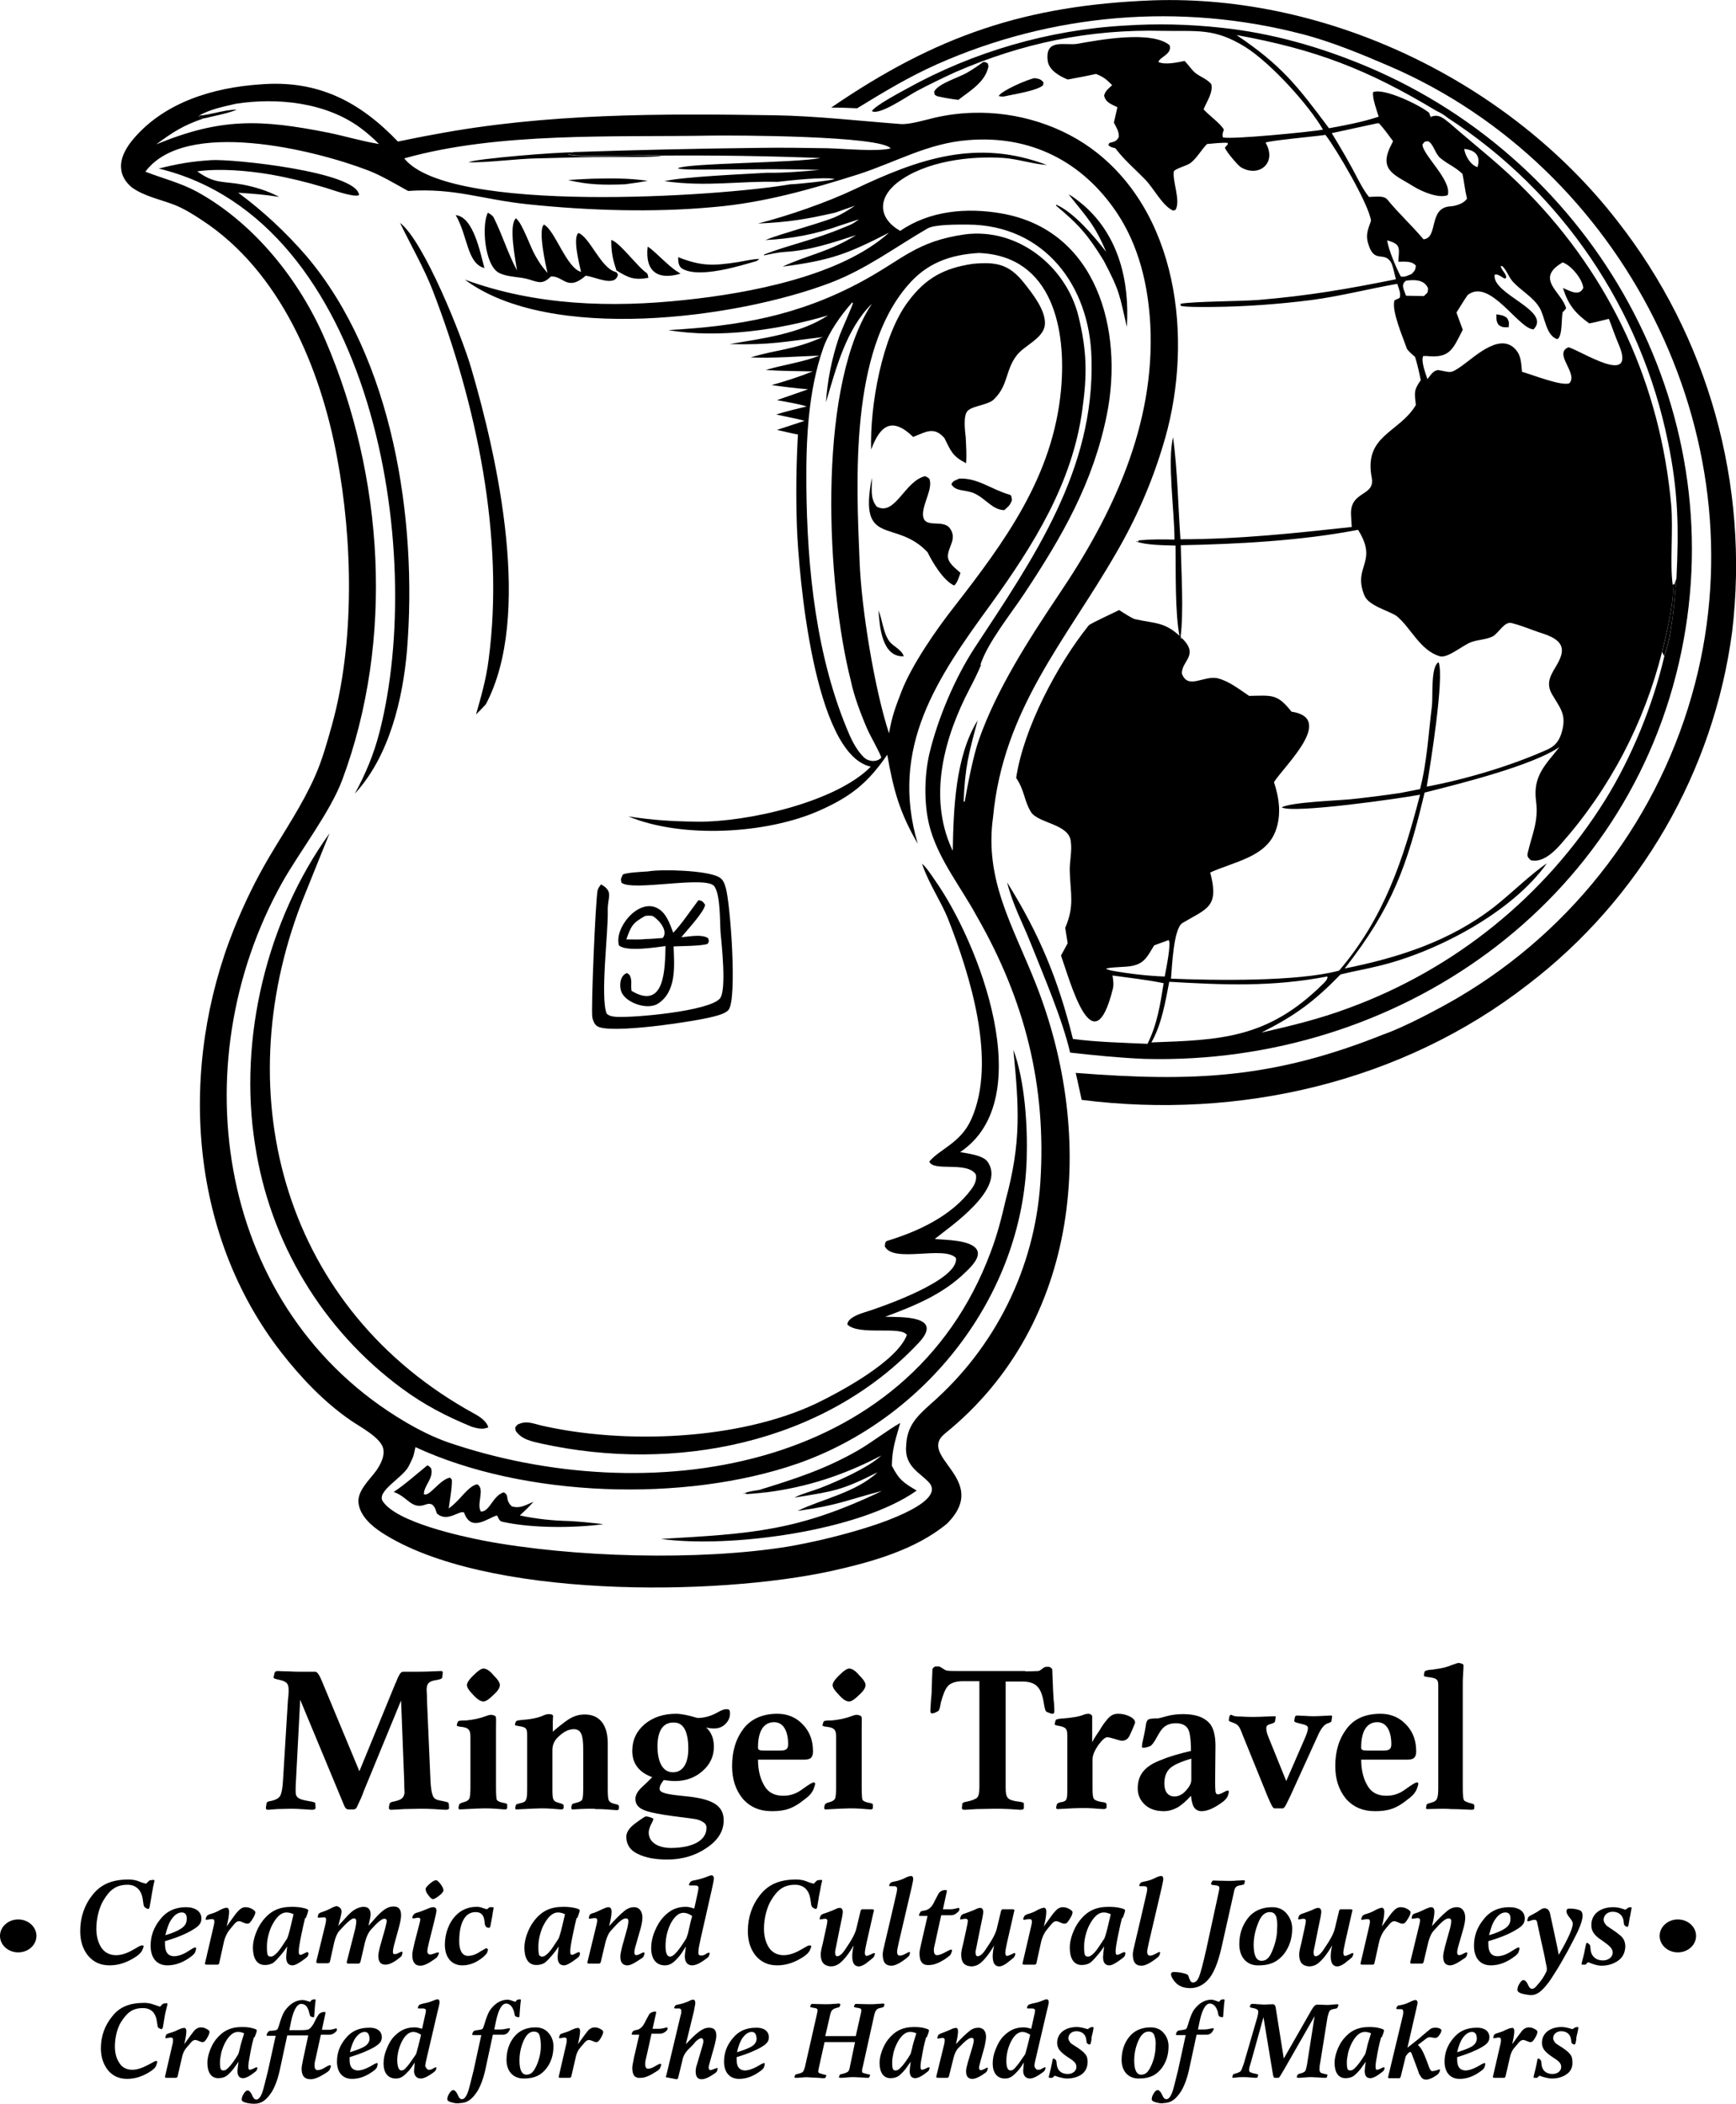
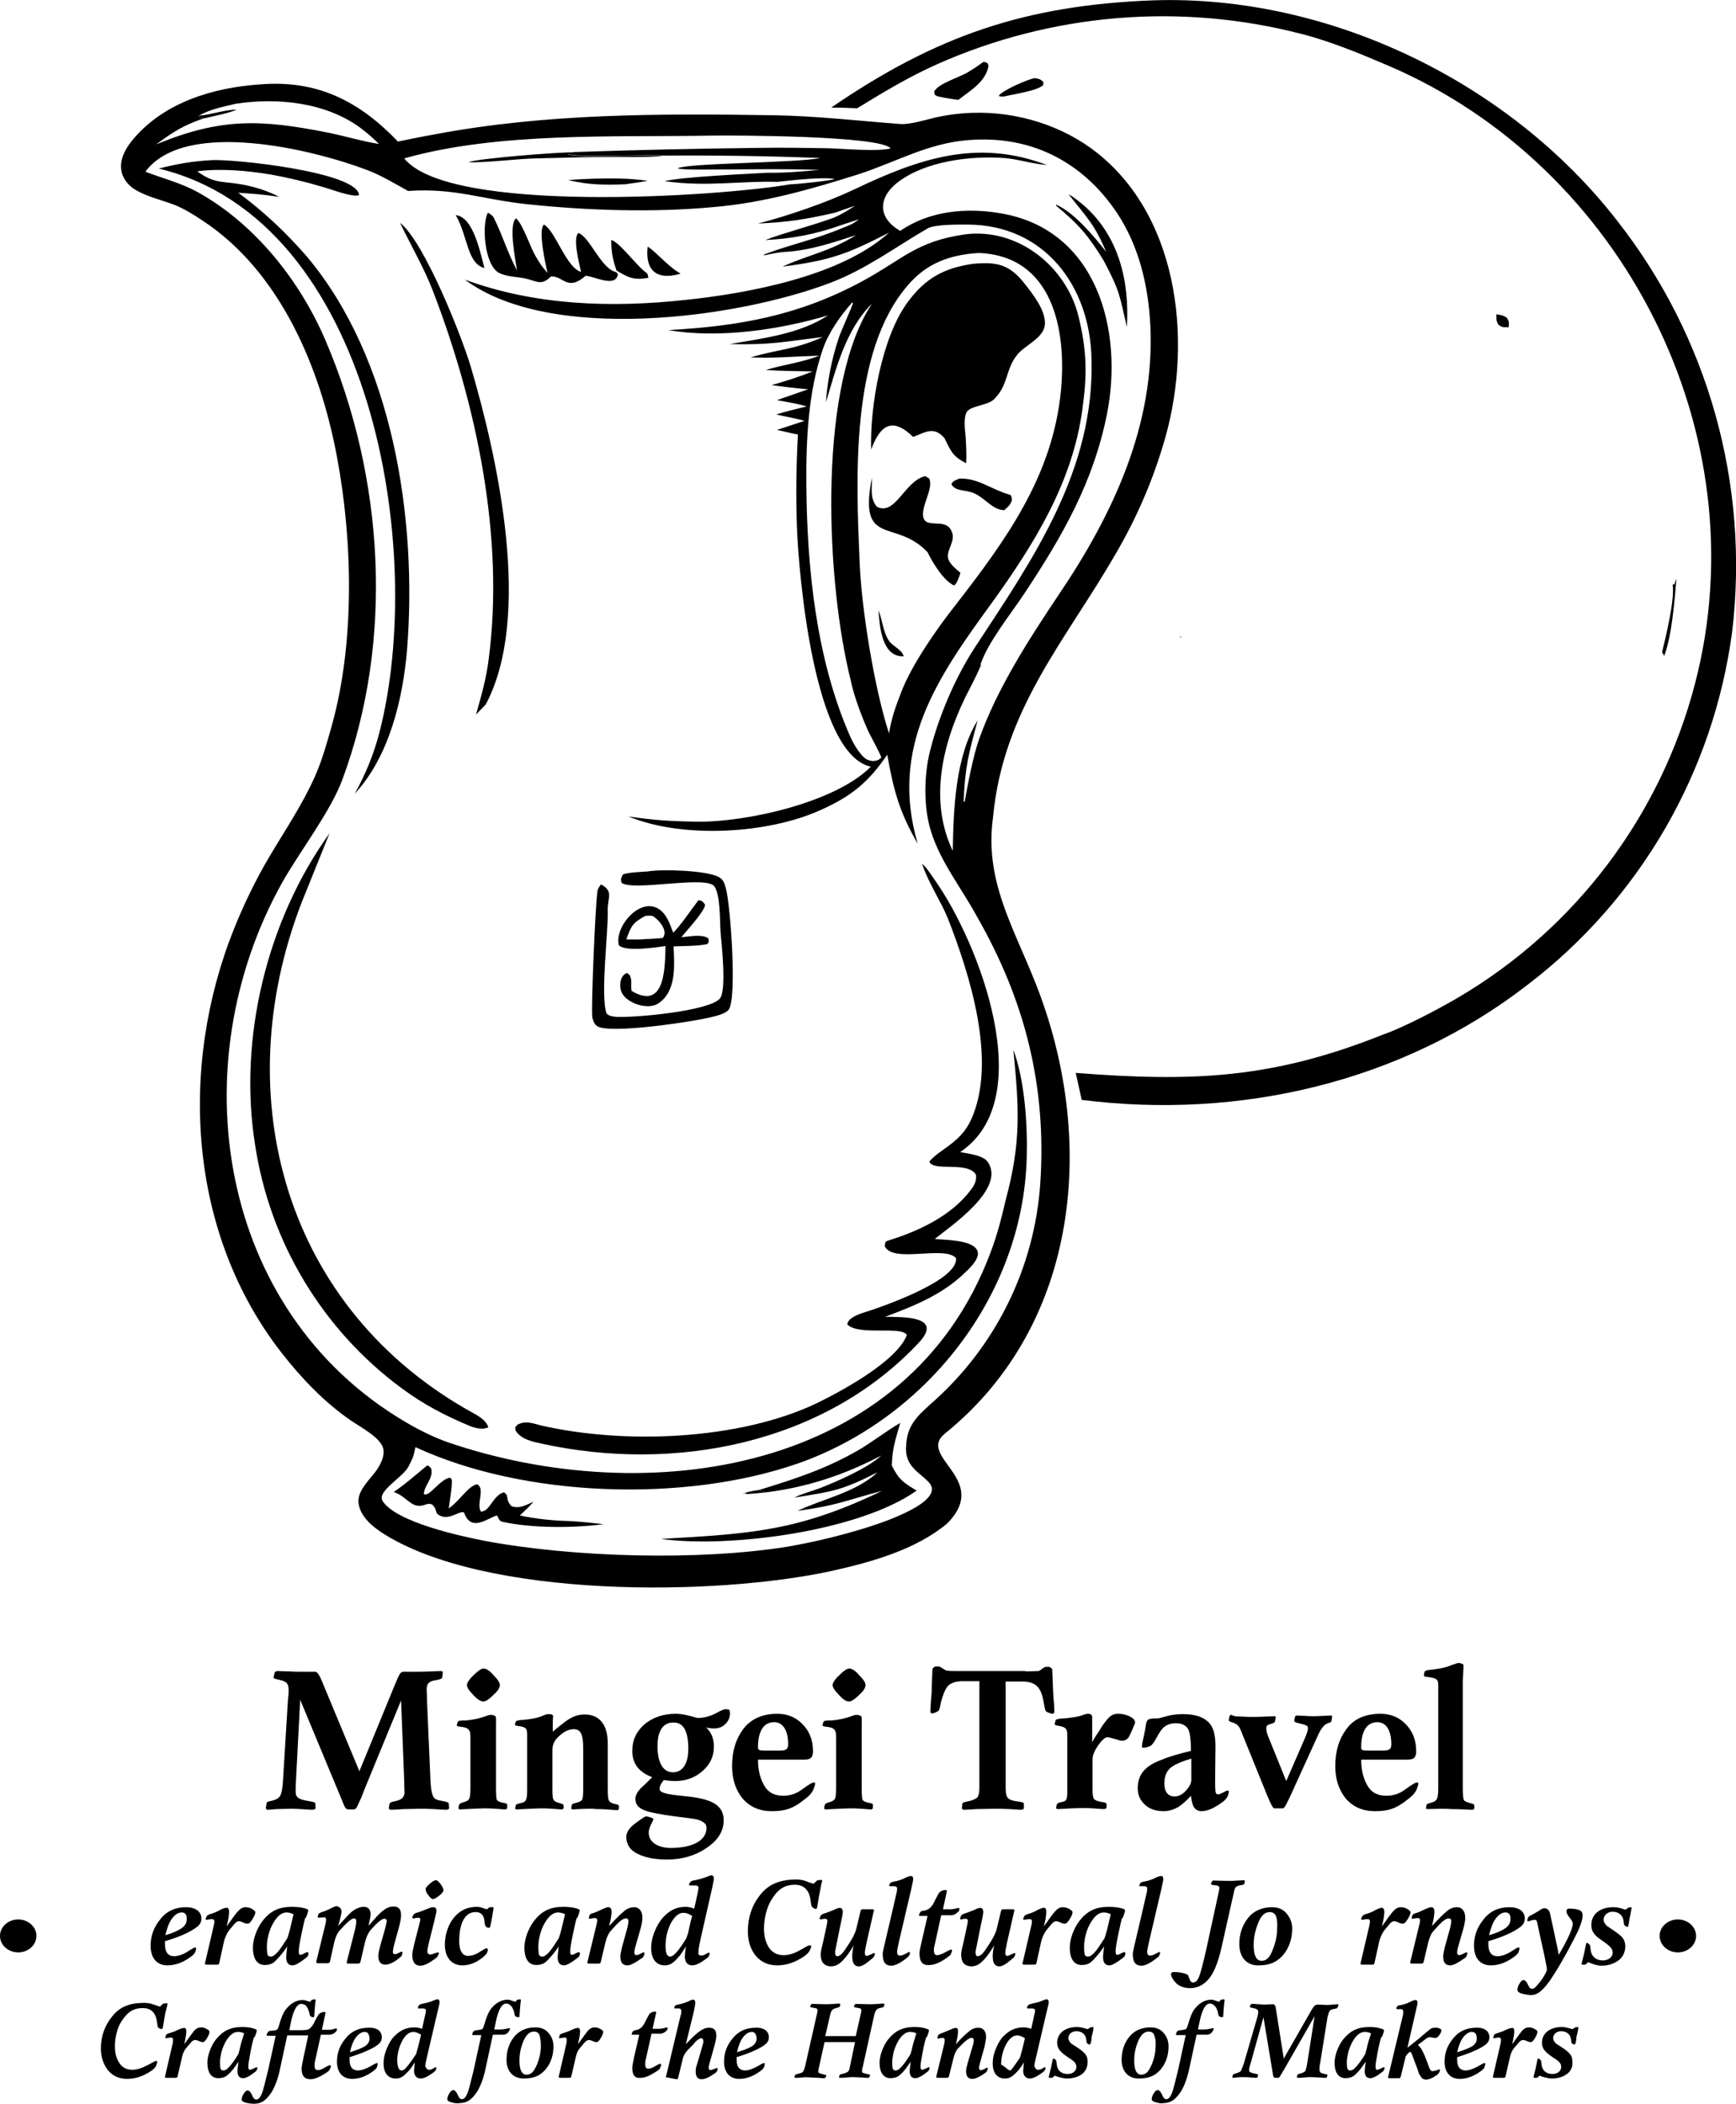
<svg xmlns="http://www.w3.org/2000/svg" version="1.1" id="Layer_1" x="0px" y="0px" viewBox="0 0 495.6 600.4" style="enable-background:new 0 0 495.6 600.4;" xml:space="preserve">
  <g>
    <g>
      <path d="M283.5,233.2c2.9-30.9,20.9-50.6,35.1-75.3c5.6-9.6,10.1-19.8,13.3-30.4c8.7-27.7,5.5-64.6-18.6-83.8    c-9.9-7.9-23-11.9-35.6-11.5c-3.7,0.1-7.4,0.6-10.9,1.4c-2.5,0.6-7.2,2-9.7,1.8c-11.9-0.9-24-2.3-35.9-2.5    c-32.6-0.5-65.3-0.6-97.4,5.5c-3.4,0.6-6.8,1.3-10.2,2c-11-11.5-23-17.7-39.5-16.3c-13.1,0.9-26.9,5-35.8,15.3    c-2.1,2.4-4.1,5.6-3.7,8.9c0.2,2.1,1.5,4,3.2,5.3c3.4,2.4,8.2,3.4,12.1,4.9c2.7,1.1,5.3,2.7,7.7,4.3    c22.4,14.6,33.9,42.3,38.6,67.6c4.5,23.9,5.1,52.9-1.4,76.4c-1.4,5-2.8,10.1-4.9,14.8c-3.6,8.1-8.5,15.3-13,22.9    c-3.9,6.6-7.2,13.4-10.1,20.6c-15.8,39.4-13.1,86.8,13.6,121c5.7,7.3,12.3,14.2,19.9,19.4c2.5,1.7,8.4,4.8,9.1,7.9    c0.5,2.1-0.7,4.4-1.9,6.2c-1.9,2.7-5.8,6-5.1,9.7c0.6,3.5,3.7,6.2,6.6,8.1c29.2,18.9,95.5,18.2,128.6,10.9    c11.2-2.5,23.8-6,32.8-13.5c12.6-12.7-8.9-19-0.6-25.7c38.8-31.4,43.3-84.6,25.8-128.6C289.1,264.1,281,251.1,283.5,233.2z     M203,38.7c6.3-0.1,48.8,0,51.3,3.7l0.3-0.2l-0.1,0.1c-3.8,1.1-13.8,0.1-18.5,0c-6.4-0.1-12.7-0.2-19.1-0.1    c-17.7,0.2-35.4,0.6-53.1,1.2c-1,0.7-0.4,0.4-1.8,0.5c2.1,1.2,22.6,0.1,26.9,0.5c15.1-0.1,30.2,0.1,45.3,0.7    c-6.7,1.4-37.4,1.4-40.7,2.9c0.4,0.4,5.2,0.4,6.1,0.4c11.2,0,23.4-0.3,34.4,0.1c-4.7,0.4-10.2,0.9-14.9,0.8    c-6.6,0.4-23.7,1.1-29.4,2.4c12.2,1.7,21.3-0.1,32.3,0.2c3.6-0.4,13.2-1.5,16.3-0.8c-1.4,0.5-11.1,1.5-12.7,1.5    c-20.2,3.5-97.5,8.6-110.2-7.4C142.4,37.6,175.3,39.2,203,38.7z M56.8,33.4l0-0.4c3.4-1.9,6.8-2.5,10.6-3.4    c11.8-1.8,25.6-0.4,35.5,6.9c1.9,1.4,3.7,3,5.3,4.6c-4.9-0.8-9.5-2.2-14.3-3.2c-19.6-3.9-30.8-4.3-49.3,3.3    c4.9-3.6,7.7-5.4,13.5-7.4C57.9,33.7,57.1,33.5,56.8,33.4z M297,337.5c-1.6,24.3-12.8,47-31.2,63.1c-4,3.6-6.9,6.3-7.1,12    c-0.6,6,4.2,7.8,6.6,10.6c5.1,6-17.5,12.7-20,13.4c-6.7,2-13.5,3.6-20.4,4.8c-25.4,4.1-61.4,3.1-86.8-1.7    c-6.6-1.3-24.7-5.2-28.8-11.2c-2-2.9,5.8-6.8,7.4-10.1c1.3-2.7,1.2-2.1,1.9-5.4c31,14.4,76.8,15.9,109.1,4.7    c36.6-12.8,64.2-47.8,65.4-86.9c0.3-9.5-0.5-22.3-3.8-31.2c1.6,16.5,2.3,26.3-2.2,42.9c-1.2,5.2-2.4,9.9-4.3,14.9    c-23.6,63.2-98.3,73.6-155,54.2c-4.2-1.5-8.2-3.5-12.1-5.8C62.1,374.2,51.4,304,80.6,251.8c5.1-9,13.7-20.1,17.1-29.2    c14.9-40,11.9-86.6-4.8-125.5c-7.3-17.1-20.3-33.4-36.7-42.4c-4.6-2.5-9.8-3.8-14.7-5.7c11.4-15.3,48.1-6.3,63.5-0.4    c3.7,1.4,7.9,3.9,11.5,5.9c13.5-0.9,20.8,2.4,34.2,3.8c17.1,1.8,35.9,2.4,53,0.8c14.3-1.2,27.9-5.1,41.5-9.4    c10.7-3.5,19.7-8.8,31.1-9.7c17.8-1.5,32.7,6,42.6,20.8c6.3,9.5,8.9,20.7,9.5,32c1.4,28.4-10.7,54.1-26.2,77    c-8.5,12.7-17.6,26.8-22.7,41.2c-1.7,4.8-3.2,12.8-4.1,17.8l-0.3,0c0.4-10,1.4-13.5,4-23.2c-6.4,10.3-6.9,25.5-7.1,37.2l-0.3-0.6    c-6.8-15-2.1-31.9,5.2-45.8c1.2-2.3,2.2-4.3,3.2-6.7l-0.2,0c2.1-6.4,8.7-14.5,12.6-20.4c10.8-16.3,19.6-31.6,23.5-51    c4.8-24-2.8-52.7-30.2-57.4c-9.8-1.7-20.4-0.8-28.8,5c-6.3-3.6-6.5-9.3-0.8-13.8c7.9-6.1,20.8-7.7,30.5-7c3.9,0.3,8.1,1.7,12.2,2    c-20-7.6-36.6-1.8-54.9,6.9c-8,3.8-19,7.6-27.6,9.8c8.8-0.4,13.6-1.2,22-3.1l5.7-2c-2.3,1.5-3.5,2.3-6,3.4    c-6.2,2.3-14.5,4.4-19.6,6.4c7.3-0.3,14.6-1.7,21.5-4.2l5.2-1.7c-1.8,1.4-2.5,1.6-4.5,2.4c-8.1,3.4-14.8,4.7-22.5,7.6l-0.1,0.3    c1.8-0.4,4.2-0.9,5.9-1c7.2-0.4,13.6-2.6,20.4-4.8c-7.9,4.9-13.4,5.5-21,9c13.8-1.8,18.5-3.6,30.4-9.7    c-13.7,12.4-40,17.3-58.1,19.2c-21.2,2.3-42.9,1.6-63-5.8c24.2,18.1,77.3,11.2,104.4,0.9c10.2-3.9,18.4-10.1,27.7-15.5    c2.1-1.2,8.9-1.1,11.5-1.1c21.8,0.1,34.8,17.4,35.3,38.1c1,31.9-16.6,57.2-33.3,82.6c-5.7,8.7-10.6,20.3-13,30.4    c-1.5,6.5-1.6,15.3,0.4,21.8c2.7,8.9,8.7,16.3,13.1,24.4C292.6,285.4,298.8,309.9,297,337.5z" />
      <path d="M199,234.5c-7.3-0.1-12.4-0.4-19.6-1.5c15.4,6.4,39.6,5,54.6-1.7c9-4,13.8-7.9,19.3-15.9c1.8,10.2,3.5,16.4,8.7,25.4    c-8.1-27.5,5.5-47.3,20.9-68.4c12.2-16.9,23.3-34.6,26.1-55.6c1.4-10,1.3-16.6-1.1-26.5c-3.5-14.3-17.4-25.4-32.5-23.4    c-13.9,2-17.6,7.1-29.5,13.5c-18,9.7-35,12.7-55.1,13.8c14.3,2.5,31.9-0.1,45.6-4.2c-8,5.3-18.8,6.6-28.1,8.2    c11.9,0.3,15.5-0.7,26.6-2c-8.7,3.8-12.6,3.4-20.6,5.8c6.4,0.3,13.2-0.3,19.6-0.5c-4.7,1.9-10.4,2.6-15.3,4.1    c4.7,0.3,8.7,0.3,13.4,0.4c-3.7,1.5-7.8,2.8-11.7,3.9c3.5,0.5,6.8,0.9,10.4,1.2l-8.9,3.1c2.6,0.5,6,1,8.5,1.8    c-2.8,0.7-6,1.4-8.7,2.3c2.2,0.5,6,1.2,8.1,1.8l-7.9,2.6c2,0.4,4.1,1,6,1.3c-0.5,8.7-0.6,17.5-0.3,26.2    c0.5,13.6,4.8,65.1,21.1,68.6C238.6,229,213,234.7,199,234.5z M279.4,72.2c21.2,0.8,25.1,22,23.5,39.1    c-2.3,24.6-15.9,43.1-30.6,62c-5.1,6.5-12.1,16.6-15,24.2c-1.7,4.4-2.7,7.1-3.5,11.8c-4.1-12.5-7.9-35.5-8.4-49.1    c-1-23.6-2.7-59.7,13.7-78.7C264.6,75,271.3,72.7,279.4,72.2z M246.7,216.2c-1.8-1.7-3.2-4.2-4.2-6.5    c-9.5-21.9-12.1-47.5-12.3-71.2c-0.1-13,0.5-26.8,4.8-39.1c1.6-4.6,5.1-9.5,8.3-13.1l0.2,0.2c0,0.5-3.5,8.2-4,9.8    c-2,5.9-3.3,12.3-3.7,18.5c2.9-9.7,5.7-20.8,13.1-28.1c-0.3,0.5-0.6,1-1,1.6c-14.6,24.6-11.9,78.7-5,106c0.9,4.4,3,9.9,4.8,14    c0.8,1.8,3.5,6.5,3.9,7.9C250.4,217.6,248,217.4,246.7,216.2z" />
      <path d="M260.7,124.7c3.6-1.4,5.9-3.1,8.9,0.3c1.9,3.8,2.3,5.2,6.2,7.2c0.2-2.7,0-4.8-0.1-7.3c-0.2-2-0.8-6.4,0.6-7.7    c1.6-1.5,6.2-1.6,7.7-3.5c3.8-3.8,3.1-8.2,6.2-12.2c2.1-2.9,7.8-4.9,8.1-8.9c0.3-4-3.6-8.9-6-11.9c-4.3-5.4-8-6-14.6-5.4    c-8.1,1.2-13.4,4-18.4,10.7c-7.5,9.9-11,29.9-10.6,42.3C251.3,121.3,254.7,118.9,260.7,124.7z" />
      <path d="M264.8,157.6c1.4,2.9,4.6,8.2,7.6,9.5c0.9-0.7,1.4-2.5,1.8-3.6c-1.4-1.3-3.6-2.8-3.6-4.8c0.1-2.8,2.7-4.9,0.6-7.9    c-2.1-2.9-7.8,0.5-7.7-4.2c0.1-3.2,2.9-7.3,1.8-10c-0.4-0.3-0.7-0.5-1.2-0.7c-5.9,1.4-8.5,11.5-13.8,8.7c-2-2.5-1.3-5-1.4-8.2    C245,156.5,255.6,147.8,264.8,157.6z" />
      <path d="M288.3,141.2c-5.1-1.4-9.2-4.9-14.5-4.6c-1.4,0.7-1.6,0.5-2.2,1.6c1.2,2.1,3.8,1.5,6.3,2.5c3.4,1.4,5.3,4.8,8.8,4.9    c1.3-1.2,1.5-1.2,2.2-2.8C288.8,142.4,288.9,141.4,288.3,141.2z" />
      <path d="M253.8,182.9c-1.7-2.5-1.9-6-3-8.7c0.3,4.4,0.9,13.4,7.2,13.1C257.4,185.3,254.9,184.5,253.8,182.9z" />
      <path d="M266.9,251.2c-0.9-1.3-2.5-3.8-3.7-4.7l0.2,0.5c1.8,5.2,5.2,10.2,7.2,15.1c6.3,16.1,14.1,40.7,6.7,57.3    c-3,6.8-9,8.5-12,12.1c1.1,3,10.8-0.2,13.3,3.7c0.3,1.6-0.4,3-1.3,4.2c-5.6,7.6-15.1,12-23.9,14.7c-0.8,0.2-0.7,0.9-0.8,1.6    c2.4,4.9,16.8-0.3,20.3,3.3c1,6.3-21.1,14-26.3,15.6c-1.6,0.5-4.6,1.6-4.7,3.4c3.3,3.3,15.4,0.3,17,3c-2.9,7.6-19,16.2-25.8,19.5    c-22.1,10.5-54.8,11.8-78.7,6.3c-2.7-0.7-4.3-1.4-6.7-0.2c-0.8,1-0.6,0.5-0.5,1.7c1.6,2.5,4.7,3.1,7.4,3.7    c37.8,8.3,80.5,0.2,107.7-28.8c7.3-7.8-5-7.3-9.6-7.4c8.3-3.1,16.5-6.4,22.9-12.7c1.5-1.4,4.5-4.3,3.3-6.4    c-1.6-2.9-9.1-2.8-12-3.1l0.2-0.2c3.9-3.2,20.4-14.2,14.8-21.9c-1.3-1.8-5.6-2.3-7.8-2.7C296.9,313.6,279.3,268.7,266.9,251.2z" />
      <path d="M135.3,403.4c-53.8-29.5-70.7-90.1-49.2-145.8c0.7-1.7,8-19.9,8-19.8c-17.9,24.8-26.1,58.6-21.3,88.8    c4.2,27.9,19.3,53,42,69.7c6.4,4.7,12.6,7.9,19.9,10.9c1.8,0.5,2.1,0.6,3.9,0.5l-0.4,0l1.2-0.3C139,405.6,136.8,404.2,135.3,403.4    z" />
      <path d="M87.5,73.1C81.7,66.4,75.2,60.3,68,55c4.2,0.3,7.4,0.5,11.7,1.2c-3.2-1.7-6.7-2.8-10.3-3.5c-5.9-1.1-8-0.1-13.1-3.8    c6.5-0.9,14.4-0.2,20.9,0.9c5.1,0.9,10.1,2.1,15.1,3.6c2.2,0.6,8.4,3,10.2,2.3c-0.4-6.7-36.4-10.4-42.2-10c-5.9,0.4-9.3,1-15,2.4    c61.2,14.8,76.4,109.3,63,161c-1.6,6.2-3.9,11.7-7,17.4c9.8-10.6,13.7-26.9,14.9-41C119.2,148.3,112.2,102.3,87.5,73.1z" />
      <path d="M254.6,418.3c0.1-5,1.1-7.5,2.4-12.2c-3.7,2.1-7.9,5.4-12,7.8c-9.4,5.4-18.1,8.2-28.2,11.3c1,0.5,0.9,0.5,2,0.7    c11.8-1.5,22.3-5,32.8-10.5c-3.9,3.6-12.4,7.3-17.5,9.3c-2.1,0.8-5.5,1.7-7.3,2.7c11.2-1.8,13.4-2,23.7-7.2    c-6.2,5.8-16.1,7.7-22.8,11c11.6-1.6,13.7-3,24.1-5.7c-24,11.5-37.2,12.2-63.1,13.7c19.6,2.7,56.7-2.2,73-13.8    C258,423.2,256.7,422.4,254.6,418.3z" />
      <path d="M114.2,63.6c3,6.2,6.9,13,9.3,19.2c12.5,32.4,20.6,70.6,16,105.4c-0.7,5.6-2.1,10.4-3.6,15.7c0.9-0.9,2-2,2.8-2.9    c13.3-25.1,3.5-69.8-4.2-96C131.8,95.8,121,68.8,114.2,63.6z" />
      <path d="M170.4,292.8c3.2,2.5,28.3-1.3,33.4-2.7c1.2-0.3,3.4-0.9,4.2-1.9c2.5-3.2,0.5-30.3-0.8-34.8c-0.4-1.3-0.7-2.4-2-3.1    c-3.4-1.9-16.3-2.3-20.2-1.6c-1.4,0.1-6.2,0.3-7.2,0.9c-0.6,1.4-0.6,1-0.4,2.3c3.1,2.6,24-2.1,26.5,1c1.8,2.4,1.6,10.1,1.8,13.1    c0.3,3.4,1.8,16.7-0.2,19c-3.2,3.6-24.4,5.5-29.6,5.2c-1.1-0.1-1.9-0.2-2.7-0.9c-1.9-4.8,0.5-23.4,0.3-29.4    c-0.1-3.9,1.8-5.4-1.9-7.5c-0.4,0.5-0.8,1-1,1.7c-0.6,3.2-1.9,33.7-1.5,36.3C169.3,291.2,169.6,292.2,170.4,292.8z" />
      <path d="M142.5,77.9c2.6,1.3,5.9,1,8.7,1.9c2.8,0.9,3.8,1.3,6.1-0.9c3.6-0.2,4.6,4.4,9.9-0.2c2.6,0.2,8.4,3.4,9.2-0.3    c-0.3-0.6-0.2-0.6-0.7-0.8c-4.2-1.1-7.4-10.1-10.6-11.1c-1.6,1.5,0.2,8.4,0.7,10.8l0.1,0.3c-4.2-1.1-7.4-11.8-10.6-13.5    c-1.8,1.4,0.5,11.6,1,13.8c-1.8-2.1-2.1-2.6-3.4-4.8c-1.5-2.5-3.7-9.3-5.6-10.8c-2.2,1.9-0.1,12.1,0.3,14.9    c-2.8-5.3-4.1-10-6.7-15.2c-0.2-0.4-1.2-1.1-1.6-1.3C137.5,63.8,138.2,75.7,142.5,77.9z" />
      <path d="M199.4,256.9c-2,2.6-5,7.1-7.2,9.3c-1-2.6-2-5.8-4.7-7.1c-5.4-2.6-12.2,5.8-10.8,10.7c2,1.9,10.4,0.6,13.3,0.2    c-0.2,5.7,0.1,18.6-9.7,12.8c-0.3-1.9,0.3-3-0.6-4.6l-0.7-0.5c-2.2,0.7-2.3,4.2-1.4,5.8c1.6,2.9,7.4,4.8,10.3,2.9    c5.3-3.5,4.6-10.8,4.4-16.3c2.3-0.1,7.7-0.1,9.7-0.7c0.5-1,0.4-0.5,0.2-1.6c-1.6-1.2-4.9-0.6-6.9-0.4c-0.3,0-0.6,0.1-0.8,0.1    c1.5-1.9,6.6-7.3,6.8-9.3C200.6,257.3,200.6,257.1,199.4,256.9z M189.2,267.7c-1.7,0.1-3.3,0.3-5,0.3c-1.2,0.2-4.1,0.1-5.4,0.1    c1.4-3.9,1.8-4.7,5.4-6.7c0.8-0.1,1.2-0.1,2.1,0C188,262.4,190.9,265.6,189.2,267.7z" />
      <path d="M148.4,432.5c1.3-1.2,2.7-2.5,3.9-3.9c-2.4,1-3.8,2-6.2,1.3c-2.1-2-0.5-3.1-2.3-4c-3.2,1-3.9,5.5-6.5,5.5    c-1.4-2.1,1.3-6.6-1.1-7.8c-2.7,0.6-4.8,4.6-8.1,6.9c0.3-2.3,1-6,0.9-8.2l-0.5-0.6c-3,0.5-6,5.7-7.5,4.7c0.1-2.6,2.8-4.4,2.1-7.3    c-0.5-0.5-0.4-0.6-1.1-0.9c-3.2,2.6-6.3,5.4-9.6,7.6c4.1,1.4,5,5.1,9.1,3.6c0.8-0.3,1.2-0.3,1.9,0c0.9,0.9,0.9,1.3,1.3,2.5    c3,2.8,6.6-1.1,7.8-0.2c2,5.8,6.9,1.4,9.4,0.8c0.5,0.9,0.6,1.6,1.5,1.8c8.5,1.9,20.5,1.8,28.9,0.7c-3.4-0.4-6.3-0.7-9.7-0.9    C157.9,434,153,433.5,148.4,432.5z" />
      <path d="M315.1,74.4c4.7,8.9,4.5,9.9,6.6,18.9c0.8-12.8-2.2-25.8-12.2-34.6c-1.2-1-3.1-2.6-4.4-3.2c5.2,6.6,7.3,8.4,10.7,16.4    c-3.4-4.4-9.2-11.3-14.3-13.5l0,0.3C308.1,64.2,310.6,67.1,315.1,74.4z" />
      <path d="M185.1,79.3c-0.2-0.8-0.1-1-0.5-1.4c-2.5-1.6-7.8-8.9-10.1-9.4c0,3.5,0.4,5.4,1.5,8.7C179.5,79.3,180.9,80,185.1,79.3z" />
-       <path d="M194.8,76.7c4.9,2.8,16.3-0.8,21.2-2.2l0.8-0.6c-1.8,0-4.3,0.6-6.1,0.9c-7.2,1.1-10.4,1.2-17.1-1.4    C193.6,74.6,193.7,76.1,194.8,76.7z" />
      <path d="M138.3,76.5c-1.2-4.3-3.1-14.6-8.2-15.1C133.6,67.4,133.3,75.2,138.3,76.5z" />
      <path d="M194.3,78.1l-0.8-0.5c-2.8-1.7-7-6.4-8.6-7.2C184.1,77.3,187.6,80.1,194.3,78.1z" />
      <path d="M212.2,426.3c0.1,0,0.1-0.1,0.2-0.1l-0.1-0.1L212.2,426.3z" />
-       <path d="M212.6,426.1c0,0,0.1,0,0.1,0l-0.1-0.1L212.6,426.1z" />
      <path d="M212.6,426.4l0-0.3c-0.1,0-0.1,0.1-0.2,0.1L212.6,426.4z" />
      <path d="M212.7,426.1l0.4,0.3c2-0.1,3.7-0.3,5.7-0.5c-1.1-0.2-1-0.2-2-0.7C215.8,425.4,213.8,425.6,212.7,426.1z" />
      <path d="M133.8,46.3c4.9,0.2,13.7-1,19.5-1.1c7.2-0.2,14.3-0.4,21.5-0.4c3.1,0,11.4,0.1,14.2-0.3c-4.3-0.5-24.7,0.7-26.9-0.5    c1.4-0.1,0.9,0.2,1.8-0.5C160.2,43.3,135.5,45.3,133.8,46.3z" />
      <path d="M178.4,52.6c2.2-0.3,4.4-0.6,6.5-1c-5.7-0.8-10-0.7-15.7-0.6c-2.3,0.1-4.7,0.2-7,0.4C168.2,52.8,172.4,52.8,178.4,52.6z" />
      <path d="M56.8,33l0,0.4c0.3,0.1,1.1,0.3,1.4,0.4c2.8-0.7,6.8-1.4,9.4-2.5C64,31.3,60.1,32.8,56.8,33z" />
      <path d="M337.1,181.7C337.1,181.7,337.1,181.7,337.1,181.7c-0.1-0.1-0.1-0.1-0.2-0.2c0,0.2,0.1,0.4,0.1,0.6    C337.1,182,337.1,181.8,337.1,181.7z" />
-       <path d="M480,186c14.5-69.9-24.6-139.4-89.5-166.9c-13.5-5.7-27.5-9.7-42-11.2c-9.1-1-18.3-1.2-27.4-0.6    c-21.6,1.2-43.3,7.5-62.2,18c-2,1.1-9,4.8-10,6.4c2.1,1.4,10.5-4.5,12.8-5.7c3.6-1.9,7.3-3.7,11-5.4c19.1-8.3,38.3-12.3,59.1-11.8    c10,0.2,14.8-0.9,23.7,4.6c7.3,4.6,18.1,16.5,22.2,23.6c-3.1,0.6-26.4,2.9-28.6,2.2c-0.2-1,0-1.3,0.3-2.2c-1-1.8-4.2-4-5.8-5.8    c0.9-2.2,2.8-4.9,2.2-7.2c-1.4-1.6-3.1-2-4.7-3.3c-0.9-0.8-2-2.4-2.9-3.3c-2.1,0.4-5.5,1.2-7.5,0.3c0.4-1.5,4-2.2,3.2-4.8    c-5.2-4.3-20.1-1.5-26.3-0.4c-3.5,0.6-9.3-1.7-8.5,4.8c0.3,2.7,3.3,4.4,5.7,5.4c2.7-0.5,5.4-1,8.1-1.6c2.2,0.9,2.9,1.5,4.6,3.2    c-1.1,1.1-1.9,1.5-2.3,3c0.5,2,2,2.4,3.8,3.3l-1,4.4c0.7,1.4,1.5,2.5,1.4,4.1c-0.7,1.3-1.2,1.3-2.7,1.7l-0.3,0.6    c0.8,0.7,0.9,0.6,2,0.9l0.4,0.5c2.4,3.1,5.5,5.7,8.2,8.5c2.4,2.5,4.9,7.5,7.9,8.8l0.7-0.2c1.5-2.7-0.9-8.1-0.5-10.9    c0.1-0.8,3.8-1.7,4.8-2.5c1.8-1.4,3.1-3.8,4.7-5.4c1.4-0.1,4.6-0.5,5.9-0.3l0,0.4l-0.8,0.9c0.1,0.9,3.7,5.1,4.5,5.6    c5.1,3.1,10.5-1.1,7.1-7c1.2-0.6,14.5-1.8,17.1-2.2c3.1,4,12.4,19.8,13,24.5c-1.1,3.1-1.7,4.4-0.4,7.7c1.7,4.1,4.1,1.2,6,4    c0.6,0.8,1.2,3.9,1.5,5c-13.9,2.8-24.9,4.7-39.2,5.9c-5,0.4-18.7,0.4-22.3,1.1l0.1,0.6c1.6,0.4,7.4,0.3,9.2,0.3    c9.4-0.1,19-0.8,28.3-2c8.2-1.1,16.3-3.2,24.3-4.6c0.4,1.3,1.1,2.7,0.7,4l-0.4,0.2c-0.6,0.3-0.4,0.2-1.1,0.5    c-0.9,3,2.4,10.5,3.5,13.7c0.2,0.6,1.6,1.8,2.2,2.3l0.2,0.2c0.7,2.4,1.1,4.1,1.6,6.6c-2,2.9-1.8,3.4-1.4,7.1    c-4.8,8-14.9,8.6-12.6,20.7c1.1,5.5-6.3,3.6-5.9,10.7c0.1,1.1,0.1,2.3,0.2,3.4c-16.6,1.8-32.2,3.5-48.9,3.5    c-0.7-10-0.8-19.1-2.1-29.1c-1.7,6.8,0.4,21.1,0.4,29.2c-3.7-0.1-6.5-0.1-10.1,0.2l-0.4,0.4l-0.5-0.2l0,0.1    c2.7,1.1,8.2,1.1,11.3,1.2c0.1,6.7-0.2,19.6,1.2,26.1c0.1,0.1,0.1,0.1,0.2,0.2c0,0,0,0,0,0c1-7.2,0.2-19.1,0.1-26.4    c16.2-0.3,34.7-1.3,50.6-4.4c5.9,9.4-1.6,10.3,1.8,18.7c1.2,3,6.8,4.3,9.2,5.9c4,3.2,6.7,9.9,12.4,11.5c2.2,0.6,6.6-3.2,8.8-4    c2.1-0.8,4.3-0.7,6.3-1.7c1.6-0.9,3.3-4.3,5.3-3.8c2,0.5,4.2,1.3,6.3,2.1c3.4,1.3,9.5,2.3,7.8,7.4c-1.2,3.7-5,6.4-2.6,10.7    c2.3,4,4.3,5.8,2.9,10.8c-0.6,2.2-1.6,3.9-3.9,5c-10.4,4.7-23.5,8.6-34.7,10.7c1-5.9,5.1-31.3,3.4-35.5c-2.3,1.1-1.6,9.8-1.9,12.4    c-1,7.9-1.4,16.1-3.4,23.8l-5.6,1.1c-4.7,0.7-9.5,1.3-14.2,1.8c-4.1,0.4-16.7,0.8-19.7,2.3c3,1.9,34.3-2.6,39.5-3.6    c-4.8,18.6-10.3,35.2-23.1,50.2c-11.8,3.2-35.6,2.8-48,2.3c0.3-3.3,0.7-14.4,3.3-15.9c7.1-4.2,10.5-4.5,7.9-14.4    c6.9-3.1,15.8-4.4,18.6-11.7c1.8-4.7,1.1-9.5-0.4-14.1c3.2-4.9,17.5-18.2,5-20.1c-4.1-5.2-5.6-4.6-12.1-4.5    c-2.7-1.8-5.7-4.2-8.9-5c-3.9-1-8.6,3.4-10.3-1.4c0-3.8,5.1-5.2-0.1-10.2c0,0.1,0,0.3-0.1,0.4c-0.1-0.2-0.1-0.4-0.1-0.6    c-4.6-4.4-7.3-3.8-13.1-5.1c-0.8-0.2-3.6-2-4.5-2.6c-1.1,0.6-8.2,3.8-8.7,4.4c-9,11.2-18.6,29.4-20.7,43.5    c2.5,3.8,2.2,6.4,4.2,9.7c2,3.3,11,3.4,11.4,8.5c0.4,2.7-0.4,5.8-0.3,8.5c0.2,6.5,1.4,9.8-1.3,16.1l0.7,4.4l-1.9,3.5    c2.7,7.6,9.2,32,14.8,9.5c0.3-1.2,0.1-2.6-0.1-3.8c4.4,0.6,10.4,1.3,14.6,2.2c-1,6.2-1.8,11.6-4.6,17.3    c-6.6-0.3-14.8-0.5-21.3-1.4c-4.2-16.9-9.5-29.8-18.8-44.7c1.8,6.9,4.3,11.2,6.8,17.5c3.7,9.3,9,21.6,11.2,31.1    c7.1,0.8,14.1,1.5,21.3,1.8C399,304.1,465.1,258,480,186z M390.8,56.2c-1.2-1.5-2.2-3.3-3.1-5c-2.3-4.5-4.9-8.9-7.5-13.2l12.9-2.8    l0.6,0c1.6,1.8,2.6,3.2,4,5.1c-0.3,0.5-0.5,1.1-0.8,1.6c-3.3,6.9,1.6,8.1,6.8,11.4c2.3,1.4,7,3.4,9.6,2.4    c1.3-4.2-7.3-11.6-7.2-14.5c0.9-1,0.3-0.7,1.6-0.9c1.6,0.8,2,3.7,3.6,4.9c2.4,1.9,3.9,2.3,6.2,4.4c0.5,2.3,0.7,4.6,1.3,7.1    c-0.9,1.4-3.2,2.1-4.8,2.2c-6.3,0.4-3.3,9-7.6,9.4c-3.4-4-7-7.3-10.3-11.3C395.1,55.7,392.7,56.2,390.8,56.2z M418,42.5    c3.1,0.3,4.8,1.9,3.8,5.2C419.8,47.1,418.3,44.5,418,42.5z M396,68.6c4.1,1.1,3.4,2.2,3.2,6.1c1.8,0,3.8-0.3,5,1.1    c-0.1,1.3-0.3,1.4-1.2,2.4c-1.1,0.4-2,1-3.1,0.7C398.6,76.5,396.4,71.3,396,68.6z M401.4,84.4c-0.6-1.8-1.6-3.1,0-4.3    c2.3-0.3,5.2-0.4,6.3,2.2c-0.2,1.5,0.1,0.9-1.2,2.2L401.4,84.4z M434.5,106.1c-0.2-1.9-0.2-4.1-1.3-5.7c-4.3-6.1-11.7,1-15.7,3.9    c-3.7,2.6-3.2,1.9-7,1.3c-1.5,0.3-2,1.4-3,2.6c-0.5-1.6-1.9-5.1-1.2-6.6l0.9,0c6.7,0.7,7.5-1.8,10.4-7.5c-0.6-1.6-1.2-3.2-1.8-4.9    c0.5-0.8,2.9-4.7,3.2-5c6.3-5,14.5,9.7,18.8,9.8c5.3-5.4-12-10-11.1-15.6c0.8-0.3,1.8,0.5,2.8,1.1l0.5-0.2c0-1.3-0.9-1.5-1.6-3.3    l0.4-0.1c1.2,0.9,1.9,3.2,3.1,4.5c2.4,2.6,5.8,4.4,7.6,7.4c1.6,2.6,1.8,8,5.1,9c1.5-0.9,1.1-5.6,1.5-7.7c0.6-0.5,0.5-0.5,1-1.1    c-1.2-4.7-9.1-8.4-1-13.1c2.3,0.7,5.7,4.7,5.9,7.3c-1.2,2.5-3.8,0.8-5.8,0c1.5,4.8,3.5,7.2,7.5,10.1c1.7-0.3,3.9-0.9,5.6-1.3    c1,2.5,1.8,5,2.9,7.5c4.9,11.9-10.5,1.8-14.4,0.6c-4.5,1.8,2.9,7.5,0.2,10.3C445.7,110.2,437.9,107.1,434.5,106.1z M382.7,278.1    c3.6-0.9,7.2-1.5,10.8-2.4c16.4-3.9,38.1-15.2,48.1-29.3c-4.5,3-10.4,8.8-15,12.4c-12.6,9.8-27.3,14.5-42.7,17.6    c13.5-17.3,17.8-29.1,22.8-50.2c9.5-2.4,30.6-7.6,38.5-13c-4,5.1-7.6,8.2-6.7,15.3c0.8,6-1.1,9.4-2.4,15.1    c-0.2,0.9,0.3,1.3,0.9,1.9c3.3,0.8,6.5-2.2,8.6-4.6c14-15.8,23.8-34.6,28.9-54.9c1.1-4.5,3.7-15.2,3-19.3    c-0.8-6,0.2-15.5-0.4-22.6C474,109.9,460,79.3,436,54.8c-7.5-7.7-14.2-12.7-22.2-19.7c-1.8-1.4-3-2.6-5.2-1.8l-0.3-0.3    c0.3,0.5,0.2,0.2,0.2,0.7l-0.5-1.5c-2.6-2.2-13-7.2-16-5.9c-0.3,1.6,1.1,5.4,1.6,7c-4.9,1.6-9.3,2.4-14.2,3.3    c-9.1-12.2-13.6-18-26.4-26.6c22.6,4.1,37.4,9.8,57,21.6c1.6,0.8,2,1,3.4,2.1c32.5,21.1,55.1,54.5,62.8,92.5    c2.9,14,3.1,24.5,2.4,38.8c-0.5,6.1-1.3,16.5-3.4,22c-3.2,14-9.4,29.2-17,41.4c-17.1,27.4-42.9,48.2-73.2,59.3    c-8.3,3.1-16.2,5-24.9,7C369.8,289.8,375.1,285.9,382.7,278.1z M317.3,277c-0.8-0.2-0.8-0.2-1.6-0.5c1.3-0.6,5.9-0.4,7.8-0.9    c3.4-0.8,4.2-2.9,6-5.8l4.1-1.5c0.9,0.6-0.8,8.8-1.1,10.4C327.4,278.5,322.3,277.9,317.3,277z M333.8,280.2    c15.7,0.9,29.3,1.5,45-1.5l0.2,0.1c-0.1,0.9-0.7,1.4-1.4,2.1c-15.7,15.5-29.1,15.9-48.9,16.6C331.6,292.5,332.7,285.9,333.8,280.2    z" />
      <path d="M427.2,89.7c0,1.3-0.1,1.9,0.6,3c1.1,0.8,1.5,0.7,2.9,0.7c0.1-1.4,0.2-1.5-0.5-2.7C429,89.9,428.8,90,427.2,89.7z" />
      <path d="M478.6,165.1l-0.6,1.7l-0.5,0c0.7,4.1-1.9,14.8-3,19.3l0.6,1.1C477.3,181.5,478.1,171.1,478.6,165.1z" />
      <path d="M461.6,62.9C430.9,23.4,379.3-1.6,329.1,0.1c-36.3,1.4-61.7,10-91.8,30.6c2.5,0,5,0.1,7.4,0.2c7.7-4.7,14.6-8.9,22.9-12.6    c32.7-14.5,69.3-17.6,104-8.6c8.3,2.1,17.2,5.8,25.1,9.2c66.6,28.7,105.8,104.9,87.2,176.2c-9.8,37.7-34.2,70-67.8,89.7    c-5.3,3.1-15.3,8.4-21.1,10.4c-31.7,12.7-54.4,13.6-87.9,11c0.6,2.5,1.1,5.1,1.7,7.7c45,5.7,91.5-5,127.5-33    c32-24.5,52.9-60.7,58.2-100.6C499.5,138.3,487.7,96.1,461.6,62.9z" />
      <path d="M273.6,28.5c3.6-2.8,7.7-5.1,8.6-9.6l-0.2-0.8c-0.8-0.4-0.5-0.4-1.3-0.4c-1.5,1.1-2.7,1.9-4.2,2.8    c-2.5,1.6-8.5,3.2-9.8,5.6l0.1,0.9c0.8,0.5,0.5,0.4,1.4,0.6C270,28,271.9,28.3,273.6,28.5z" />
      <path d="M297.8,24.3l0.1-0.8c-0.8-0.9-1.2-1-2.5-1.2c-2,0.3-9.5,3.6-10.3,5.1c1,0.2,0.7,0.2,1.7,0.1    C289.3,26.9,296.2,25.9,297.8,24.3z" />
    </g>
    <g>
      <path d="M115.4,516.3c-1.8,0.1-3,0.2-3.7,0.2c-0.9,0-0.7-0.5-0.5-1.7c0.1-0.3,0.4-0.5,1-0.6c2.2-0.5,3-0.8,3.3-2.5    c0-0.2-0.1-1.3-0.1-3.3l-0.9-23.1l-10.7,26c-0.3,1-1,2.5-1.9,4.4c-0.2,0.5-0.6,0.7-1,0.7h-1.4c-0.5,0-0.9-0.3-1.2-1l-12.6-30.3    l-1.2,23c-0.1,1.2-0.1,2.2-0.1,3.2c0,1.8,0.9,2.2,3.6,2.7c1.3,0.2,2,0.4,2,0.6c0,0.2,0.1,1.2,0.1,1.4s-0.3,0.5-0.9,0.5    c-0.9,0-3.9-0.3-6.1-0.3c-1.2,0-2.5,0.1-4,0.1c-1.4,0.1-2.3,0.2-2.6,0.2c-0.4,0-0.6-0.2-0.6-0.5c0-0.2,0.2-1.2,0.2-1.4    c0.1-0.3,0.4-0.5,1.2-0.6c1.4-0.3,2.4-0.8,2.8-1.7c0.3-0.7,0.6-2.1,0.7-4.3l1.4-22.8c0.1-0.8,0.2-1.7,0.2-2.8c0-1.9-0.5-2.5-2.7-3    c-1-0.2-1.6-0.4-1.6-0.6c0-0.1,0.1-0.6,0.3-1.4c0.1-0.3,0.4-0.5,0.9-0.5c0.6,0,1.6,0.1,3.1,0.1c1.5,0.1,2.7,0.1,3.5,0.1h4.1    c0.6,0,1.2,1,2,2.9l0.2,0.5l10.4,25l10.3-25.1l0.2-0.4c0.6-1.7,1.2-2.6,1.6-2.8l0.4-0.1h3.7c2.5,0,4.8-0.1,7-0.2    c0.4,0,0.6,0.1,0.6,0.4c0,0.4-0.1,0.9-0.2,1.6c-0.1,0.2-0.6,0.4-1.7,0.6c-2.1,0.3-2.7,1-2.7,2.8c0,0.3,0.1,1.3,0.1,3l1,23    c0.1,1.9,0.3,3.2,0.6,4c0.5,1.6,1.8,1.4,3.7,1.9c0.6,0.1,0.9,0.3,0.9,0.5c0,0.1,0.1,0.9,0.1,1.3c0,0.3-0.3,0.5-0.9,0.5    c-0.7,0-1.9-0.1-3.5-0.2c-1.6-0.1-2.9-0.1-3.8-0.1C118.7,516.2,117.2,516.3,115.4,516.3z" />
      <path d="M141.6,493.1v17.2c0,1.8,0.1,2.9,0.2,3.3c0.2,0.4,0.8,0.7,1.8,0.9c0.8,0.1,1.2,0.3,1.2,0.5v0.9c0,0.3-0.2,0.5-0.6,0.5    c-0.5,0-1.4-0.1-2.7-0.2c-1.3-0.1-2.4-0.1-3.3-0.1c-1.1,0-3.4,0.1-6.9,0.3c-0.5,0-0.5-0.5-0.2-1.4c0.1-0.2,0.5-0.5,1.4-0.7    c0.8-0.2,1.3-0.6,1.5-1c0.2-0.5,0.3-1.6,0.3-3.2v-14.4c0-1.9-0.4-2.7-2.9-2.9c-0.6-0.1-1-0.2-1-0.4c0-0.2,0.1-0.5,0.3-1    c0.1-0.2,0.3-0.3,0.6-0.3c0.4-0.1,1.4-0.1,1.8-0.1c2.1-0.2,4-0.6,5.8-1.3c0.5-0.2,1-0.3,1.3-0.3c0.5,0,1.3,0.3,1.3,0.5    C141.7,490.3,141.6,491.5,141.6,493.1z M140.8,478c1.3,1.3,1.9,2.2,1.9,2.9c0,0.7-0.5,1.6-1.6,2.6c-1.4,1.4-2.4,2.1-3.1,2.1    c-0.7,0-1.8-0.6-3-2c-1.1-1.1-1.7-2-1.7-2.7c0-0.6,0.6-1.6,2-2.9c1.2-1.2,2.1-1.8,2.7-1.8C138.8,476.2,139.7,476.7,140.8,478z" />
      <path d="M163.5,516.4c-0.5,0-0.5-0.5-0.2-1.4c0.1-0.2,0.4-0.3,1.2-0.5c0.9-0.2,1.5-0.5,1.7-0.9c0.2-0.4,0.3-1.4,0.3-3v-11.5    c0-3.9-0.6-5.6-2.7-5.6c-1.3,0-2.7,0.6-4.1,1.9c-1.3,1.1-2,2.4-2,4v11.1c0,3.2,0.1,3.6,2.1,4.1c0.7,0.2,1.1,0.4,1.1,0.6v0.7    c0,0.3-0.2,0.5-0.6,0.5c-0.5,0-1.4-0.1-2.7-0.2c-1.2-0.1-2.3-0.1-3.2-0.1s-3.2,0.1-6.9,0.3c-0.3,0-0.4-0.1-0.4-0.3    c0-0.4,0.1-0.7,0.2-1c0.1-0.2,0.5-0.3,1.3-0.5c1.6-0.3,1.9-0.8,1.9-3.9v-15.6c0-1.9-0.4-2.2-2.5-2.5c-0.7-0.1-1-0.2-1-0.3    c0-0.2,0.1-0.6,0.3-1c0.1-0.2,0.5-0.3,1.3-0.4c2.8-0.2,5.1-0.6,6.7-1.4c0.5-0.2,0.9-0.3,1.3-0.3c0.9,0,1.3,0.2,1.3,0.6    c-0.1,0.8-0.1,2.2-0.1,4.4c2.5-2.1,4.2-3.4,5.2-3.9c1.3-0.7,2.6-1,3.9-1c4.4,0,6.6,3.1,6.6,8.2v13.2c0,1.7,0.1,2.7,0.3,3.1    c0.3,0.6,1,0.9,2,1.1c0.6,0.1,0.9,0.3,0.9,0.6v0.6c0,0.3-0.2,0.5-0.6,0.5c-0.5,0-1.4-0.1-2.8-0.2c-1.3-0.1-2.3-0.1-3.2-0.1    C169.4,516.1,167.1,516.2,163.5,516.4z" />
      <path d="M201.7,521.6c0-0.6-0.3-1.2-1-1.6c-1.4-0.9-2.6-0.9-5.5-1.3c-4.2-0.5-7.4-1-9.4-1.5c-3-0.7-4.4-1.8-4.4-3.8    c0-1.1,0.6-2.2,2-3.5c0.6-0.5,1.5-1.4,2.8-2.7c-3.8-1.4-5.7-3.9-5.7-7.5c0-3.1,1.2-5.6,3.5-7.6c2.4-2,5.4-3,9-3    c1.4,0,3.5,0.4,6.1,1.2c1.9,0,3.7-0.5,5.4-1.4c1.2-0.7,2.1-1.1,2.8-1.1c0.9,0,1.1,0.2,1.1,1.2c0,1-0.3,1.9-1.1,2.8    c-0.9,1-2,1.5-3.5,1.5c-0.7,0-1.5-0.1-2.2-0.3c1.5,1.4,2.2,3.2,2.2,5.5c0,2.8-1.1,5.1-3.3,7s-4.8,2.8-7.8,2.8    c-0.9,0-2-0.1-3.2-0.3c-0.7,0.9-1.2,1.7-1.2,2.5c0,1.2,2.1,1.6,7.1,2.1c7.5,0.7,11.2,2.4,11.2,6.9c0,3.1-1.6,5.7-4.9,7.9    c-3.2,2.2-7,3.3-11.2,3.3c-3.4,0-6.2-0.5-8.4-1.6c-2.2-1-3.3-2.7-3.3-4.9c0-1.2,0.8-2.5,2.4-3.7c1.9-1.4,2.9-2.1,3.2-2.1    c0.5,0,1.2,0.2,1.9,0.5c0.2,0.1,0.2,0.2,0.2,0.3c0,0.2-0.2,0.7-0.7,1.6c-0.4,0.9-0.6,1.6-0.6,2.2c0,2.7,2.5,4.4,6.5,4.4    C198,527.3,201.7,525.2,201.7,521.6z M187.7,498.4c0,4.1,1.3,7.4,4.4,7.4c3.2,0,4.4-3.1,4.4-6.7c0-5-1.4-7.5-4.1-7.5    C189,491.5,187.7,494.4,187.7,498.4z" />
      <path d="M227.9,491c3.2,2.5,4.2,5.6,4.2,8.9c0,0.8-0.2,1.4-0.6,1.8c-0.3,0.3-1,0.5-2,0.5h-13.1c0,3.2,0.7,5.8,2.1,7.9    c1.1,1.6,2.8,2.4,5.1,2.4c2,0,3.8-0.6,5.5-1.9c1.8-1.3,2.8-1.9,3.2-1.9c0.3,0,0.4,0.1,0.4,0.4c0,0.2-0.1,0.6-0.4,1.4    c-0.1,0.3-0.3,0.7-0.6,1.1c-0.3,0.5-1,1.2-2.1,2c-3.1,2.5-5.4,3.3-9.2,3.3c-3.6,0-6.3-1.2-8.4-3.6c-2-2.5-3-5.5-3-9.3    c0-4.3,1.1-7.8,3.3-10.7c2.2-2.8,5.5-4.2,9.6-4.2C224.3,489.1,226.3,489.8,227.9,491z M218.3,499.6h4.4c1.7,0,2.3-0.4,2.3-1.8    c0-3.5-1.2-6.3-4-6.3c-3.2,0-4.6,2.9-4.6,7.1C216.3,499.5,216.9,499.6,218.3,499.6z" />
      <path d="M246,493.1v17.2c0,1.8,0.1,2.9,0.2,3.3c0.2,0.4,0.8,0.7,1.8,0.9c0.8,0.1,1.2,0.3,1.2,0.5v0.9c0,0.3-0.2,0.5-0.6,0.5    c-0.5,0-1.4-0.1-2.7-0.2c-1.3-0.1-2.4-0.1-3.3-0.1c-1.1,0-3.4,0.1-6.9,0.3c-0.5,0-0.5-0.5-0.2-1.4c0.1-0.2,0.5-0.5,1.4-0.7    c0.8-0.2,1.3-0.6,1.5-1c0.2-0.5,0.3-1.6,0.3-3.2v-14.4c0-1.9-0.4-2.7-2.9-2.9c-0.6-0.1-1-0.2-1-0.4c0-0.2,0.1-0.5,0.3-1    c0.1-0.2,0.3-0.3,0.6-0.3c0.4-0.1,1.4-0.1,1.8-0.1c2.1-0.2,4-0.6,5.8-1.3c0.5-0.2,1-0.3,1.3-0.3c0.5,0,1.3,0.3,1.3,0.5    C246.1,490.3,246,491.5,246,493.1z M245.2,478c1.3,1.3,1.9,2.2,1.9,2.9c0,0.7-0.5,1.6-1.6,2.6c-1.4,1.4-2.4,2.1-3.1,2.1    c-0.8,0-1.8-0.6-3-2c-1.1-1.1-1.7-2-1.7-2.7c0-0.6,0.6-1.6,2-2.9c1.2-1.2,2.1-1.8,2.7-1.8C243.2,476.2,244.1,476.7,245.2,478z" />
      <path d="M292.7,477c1.9,0,3.1-0.1,3.7-0.1c0.7-0.1,1.2-0.8,1.5-0.9c0.3-0.2,0.5-0.3,0.8-0.3h0.8c0.2,0,0.9,0.5,0.9,0.8l0.2,5    c0,0.7,0.1,1.9,0.2,3.6c0.2,1.7,0.2,2.8,0.2,3.3c0,0.5-0.2,0.7-0.5,0.7c-0.4,0-0.9-0.2-1.6-0.5c-0.3-0.2-0.5-0.4-0.5-0.7    c-0.2-0.6-0.3-1.2-0.4-1.8c-0.7-4.4-2.1-6.2-6.2-6.2h-4.7v30.3c0,1.6,0.2,2.5,0.7,3c0.5,0.5,1.5,0.8,3.2,1    c0.9,0.1,1.3,0.3,1.3,0.5v1.3c0,0.3-0.3,0.5-1,0.5c-0.4,0-1.4-0.1-3.1-0.2c-1.7-0.1-3.2-0.1-4.5-0.1c-1.4,0-3,0.1-4.9,0.1    c-1.8,0.1-3,0.2-3.5,0.2c-0.5,0-0.7-0.2-0.7-0.5c0-0.1,0.1-0.5,0.1-1.2c0.1-0.3,0.5-0.5,1.2-0.6c1.6-0.3,2.7-0.8,3.1-1.2    c0.4-0.5,0.6-1.4,0.6-2.9v-30.3h-4.7c-2,0-3.5,0.5-4.3,1.4c-0.8,0.9-1.4,2.5-2,4.7c-0.1,0.4-0.2,1.3-0.4,1.8    c-0.1,0.3-0.2,0.6-0.5,0.7c-0.7,0.4-1.2,0.6-1.6,0.6c-0.3,0-0.5-0.2-0.5-0.7c0-0.5,0.1-1.6,0.2-3.3c0.2-1.7,0.2-2.9,0.2-3.6l0.2-5    c0-0.3,0.6-0.8,0.9-0.8h0.8c0.3,0,0.5,0.1,0.8,0.3c0.8,0.5,1.3,0.9,1.8,0.9c0.6,0.1,1.7,0.1,3.4,0.1H292.7z" />
      <path d="M313.5,498.1c-1,1.5-1.6,2.8-1.6,4v8.5c0,1.5,0.1,2.4,0.4,2.8c0.3,0.4,1.1,0.7,2.3,0.9c0.5,0,1.3,0.2,1.3,0.6v0.9    c0,0.3-0.3,0.5-0.9,0.5c-0.5,0-1.5-0.1-2.9-0.2c-1.3-0.1-2.4-0.1-3.3-0.1c-1,0-3.2,0.1-6.8,0.3c-0.3,0-0.4-0.1-0.5-0.3    c0-0.2,0.1-0.5,0.2-1c0.1-0.3,0.5-0.6,1.4-0.7c1.4-0.3,1.6-0.6,1.6-3.5v-15.4c0-2.1-0.4-2.5-2.7-2.9c-0.6-0.1-0.9-0.2-0.9-0.4    c0-0.2,0.1-0.6,0.3-1.2c0.1-0.2,0.5-0.3,1.3-0.4c3.2-0.2,5.4-0.6,6.6-1.1c0.5-0.2,1-0.3,1.4-0.3c0.5,0,1.1,0.3,1.1,0.8v7.3    c0.5-1,1.7-2.8,2-3.2c1-1.7,1.4-2.2,2.3-3.3c1-1.2,1.9-1.6,3.1-1.6c1.1,0,2.1,0.2,3.2,0.7c2.1,1,1.7,2,1.4,2.5    c-0.4,1.1-0.9,2.1-1.4,3.2c-0.5,0.9-1.2,1.3-2.1,1.3c-0.4,0-1-0.2-2-0.5c-1-0.3-1.8-0.5-2.2-0.5    C315.5,495.8,314.6,496.6,313.5,498.1z" />
      <path d="M340.5,515c-0.3-0.9-0.4-1.7-0.5-2.5c-1.4,1.6-2.7,2.6-3.6,3.2c-1.4,0.8-2.8,1.2-4.1,1.2c-2.3,0-4.1-0.6-5.4-1.8    c-1.4-1.3-2.1-2.8-2.1-4.7c0-4.3,2.5-6.6,6.9-8.2c2.1-0.9,4.9-1.7,8.3-2.5c0-3.2-0.3-5.3-0.8-6.2c-0.6-1.1-1.8-1.7-3.5-1.7    c-1.6,0-2.9,0.5-3.8,1.5c-0.4,0.4-1,1.3-1.7,2.6c-0.7,1.3-1.3,2.1-1.8,2.4c-0.7,0.3-1.4,0.5-2.1,0.5c-0.2,0-0.3-0.1-0.3-0.4    c0-0.2,0.1-0.5,0.1-0.9c0.2-0.9,0.8-3.5,1-5c0.1-1,0.4-1.6,0.8-1.8c0.6-0.3,2.4-0.3,2.8-0.3c0.1,0,0.9-0.2,2.3-0.6    c1.4-0.4,3.1-0.6,4.7-0.6c3.5,0,5.9,0.8,7.5,2.5c1.2,1.3,1.8,3.5,1.8,6.5l-0.1,10.5c0,1.4,0.1,2.3,0.1,2.6    c0.1,0.5,0.3,0.8,0.7,0.8c0.3,0,0.9-0.2,1.6-0.6c0.6-0.3,1-0.5,1.2-0.5c0.2,0,0.3,0.1,0.3,0.4c0,0.2-0.1,0.7-0.4,1.4    c-0.2,0.4-0.5,0.7-1,1.2c-2.6,2-4.7,2.9-6.4,2.9C341.9,516.9,340.9,516.3,340.5,515z M340.1,501.9c-2.1,0.6-3.9,1.3-5.2,2.1    c-1.7,1-2.5,2.7-2.5,5c0,2.4,1.1,3.7,2.9,3.7c1.1,0,2.2-0.5,3.2-1.6c1-1.1,1.6-2.1,1.6-3.1V501.9z" />
      <path d="M354.4,489.9c1.3,0.1,2.5,0.1,3.6,0.1c2.1,0,4.9-0.2,5.8-0.2c0.3,0,0.4,0.1,0.4,0.2c0,0.1-0.1,0.5-0.2,1.3    c-0.1,0.3-0.5,0.5-1.2,0.7c-0.6,0.2-1.3,0.3-1.3,1.2c0,0.7,0.2,1.6,0.6,2.5l5.1,12.6l5.4-12.4c0.5-1.2,0.8-2.1,0.8-2.7    c0-0.7-0.5-0.9-2.6-1.4c-0.9-0.2-1.3-0.4-1.3-0.6c0-0.3,0.1-0.7,0.2-1.2c0.1-0.3,0.3-0.4,0.8-0.4c0.3,0,1,0.1,2,0.1    c1,0.1,1.9,0.1,2.7,0.1c1.4,0,4-0.2,4.7-0.2c0.3,0,0.4,0.1,0.4,0.3c0,0.1-0.1,0.5-0.2,1.3c0,0.4-1,0.5-1.6,0.9    c-0.7,0.4-1.6,1.6-2.4,3.5l-7.7,16.9c-1,2-1.6,3.6-2.2,3.6h-2.4c-0.4,0-1-1.2-2-3.6l-7.1-17.5c-0.9-2.4-1.2-2.9-3.1-3.5    c-0.5-0.2-0.8-0.3-0.8-0.5c0-0.3,0.1-0.8,0.2-1.2c0.1-0.3,0.3-0.4,0.6-0.4C352.1,489.8,353,489.9,354.4,489.9z" />
      <path d="M400.1,491c3.2,2.5,4.2,5.6,4.2,8.9c0,0.8-0.2,1.4-0.6,1.8c-0.3,0.3-1,0.5-2,0.5h-13.1c0,3.2,0.7,5.8,2.1,7.9    c1.1,1.6,2.8,2.4,5.1,2.4c2,0,3.8-0.6,5.5-1.9c1.8-1.3,2.8-1.9,3.2-1.9c0.3,0,0.4,0.1,0.4,0.4c0,0.2-0.1,0.6-0.4,1.4    c-0.1,0.3-0.3,0.7-0.6,1.1c-0.3,0.5-1,1.2-2.1,2c-3.1,2.5-5.4,3.3-9.2,3.3c-3.6,0-6.3-1.2-8.4-3.6c-2-2.5-3-5.5-3-9.3    c0-4.3,1.1-7.8,3.3-10.7s5.5-4.2,9.6-4.2C396.5,489.1,398.5,489.8,400.1,491z M390.5,499.6h4.4c1.7,0,2.3-0.4,2.3-1.8    c0-3.5-1.2-6.3-4-6.3c-3.2,0-4.6,2.9-4.6,7.1C388.5,499.5,389.1,499.6,390.5,499.6z" />
      <path d="M407.5,516.3c-0.3,0-0.4-0.1-0.4-0.3c0-0.2,0.1-0.5,0.2-1c0.1-0.2,0.5-0.3,1.5-0.6c1.4-0.4,1.8-1,1.8-4.1v-29.2    c0-1.7-0.3-2.1-2.4-2.4c-1.4-0.2-1.7-0.2-1.7-0.6c0-0.3,0.1-0.7,0.2-1c0.1-0.3,0.8-0.5,2.1-0.6c0.3,0,0.5,0,0.7-0.1    c1.9-0.2,3.6-0.6,5.2-1.3c0.9-0.3,1.4-0.5,1.7-0.5c0.5,0,1.4,0.3,1.4,0.6c0,0.4,0,1.2-0.1,2.5c-0.1,1.3-0.1,2.1-0.1,2.6v30    c0,1.8,0.1,3,0.3,3.4c0.2,0.4,1,0.7,2.2,1c0.5,0.1,0.8,0.3,0.8,0.6v0.7c0,0.3-0.2,0.5-0.7,0.5c-0.7,0-3.5-0.2-6-0.2    C412.1,516.1,409,516.3,407.5,516.3z" />
    </g>
    <g>
-       <path d="M41.7,537.6c0.6-0.6,0.9-0.9,1.1-1c0.5,0,0.8-0.1,1-0.1c0.2,0,0.3,0.1,0.3,0.3c0,0.1-0.4,1.5-0.5,2.4    c-0.2,0.8-0.4,2.5-0.9,5.1c-0.1,0.3-0.2,0.5-0.4,0.5c-0.3,0-0.6-0.2-1-0.5c-0.1-0.1-0.2-0.3-0.3-0.6l-0.3-2    c-0.4-2.2-1.8-3.8-4.3-3.8c-3.3,0-5.1,1.5-6.9,4.5c-1.2,2-2,5.2-2,8c0,2.2,0.5,4,1.4,5.4s2.4,2.2,4.2,2.2c1.5,0,3.1-0.5,5-1.6    l1.4-0.8c0.3-0.2,0.8-0.4,1-0.4c0.3,0,0.5,0.1,0.5,0.2c0,0.3-0.2,0.8-0.5,1.4c-0.3,0.5-0.8,1-1.5,1.5c-2.5,1.7-5,2.6-7.7,2.6    c-2.6,0-4.6-0.9-6.2-2.8c-1.5-1.9-2.2-4.2-2.2-7c0-3.9,1.2-7.4,3.5-10.3c2.4-3,5.5-4.4,10.4-4.4c0.8,0,2,0.2,2.5,0.4l1.3,0.5    L41.7,537.6z" />
      <path d="M57.5,547.5c0,1.4-0.7,2.2-2.4,3.2c-1.9,1.2-4.6,2.3-8,3.3c0,0.2,0,0.6,0,0.8c0,2.3,0.8,3.4,2.5,3.5    c1.1,0,2.5-0.4,3.9-1.3c1.1-0.7,1.9-1.2,2.2-1.2c0.4,0,0.4,0.2,0,1.4c-0.1,0.2-0.4,0.6-0.9,1c-2.3,1.8-4.6,2.7-7,2.7    c-3.2,0-4.8-2.3-4.8-5.6c0-2.8,0.9-5.3,2.8-7.6c1.8-2.3,4.3-3.4,7.3-3.4C55.7,544.3,57.5,545.5,57.5,547.5z M51.9,545.8    c-1,0-2,0.6-2.9,1.9c-0.8,1.1-1.3,2.6-1.8,4.6c2.1-0.6,3.6-1.3,4.5-1.9c1.1-0.7,1.6-1.6,1.6-2.6C53.4,546.5,52.9,545.8,51.9,545.8    z" />
      <path d="M65.4,545.6c0,0.9-0.2,2.3-0.7,4.2c1.7-2.4,2.7-3.8,3.2-4.3c0.7-0.8,1.4-1.2,2.2-1.2c0.7,0,1.5,0.2,2.3,0.8    c0.3,0.2,0.5,0.5,0.5,0.6c0,0.4-0.2,1-0.7,1.8c-0.6,1-1,1.5-1.5,1.5c-0.2,0-0.4,0-0.7-0.1c-0.6-0.2-1.3-0.6-1.7-0.6    c-0.7,0-1.1,0.4-1.9,1.4c-0.6,0.7-1,1.2-1.2,1.5c-0.4,0.6-1,1.7-1.3,3.1l-1.3,5.9c-0.1,0.4-0.2,0.5-0.6,0.5H59    c-0.3,0-0.5-0.1-0.5-0.3l2.4-10.3c0.2-0.8,0.3-1.4,0.3-1.6c0-0.7-0.2-0.8-0.9-0.8c-0.2,0-1.1,0.2-1.3,0.2c-0.2,0-0.3-0.1-0.3-0.2    c0-0.1,0.1-0.4,0.3-0.8c0.1-0.2,0.4-0.4,0.9-0.6c1.1-0.3,2.1-0.7,2.9-1.2c0.8-0.4,1.4-0.6,1.6-0.6    C65.1,544.3,65.4,544.8,65.4,545.6z" />
      <path d="M88.1,557.5c0,0.1-0.1,0.3-0.2,0.7c-0.1,0.2-0.3,0.4-0.7,0.7c-1.7,1.3-2.9,2-3.7,2c-1.2,0-1.8-0.8-1.8-2.4    c0-0.3,0.1-1.3,0.3-3c-0.5,0.8-1.1,1.6-1.7,2.3c-1,1.2-1.8,2-2.2,2.3c-0.7,0.5-1.6,0.7-2.5,0.7c-2.4,0-3.4-2.1-3.4-5    c0-2.3,1.1-5.4,2.7-7.5c2.2-2.9,4.7-4.1,8.4-4.1c1.3,0,2.5,0.1,3.6,0.4c0.8,0.2,1.1,0.4,1.1,0.6c0,0.2-0.2,1-0.7,2.2l-0.1,0    l-0.1,0c-0.2,0.8-0.6,2.4-1.1,4.9c-0.5,2.4-0.7,3.9-0.7,4.4c0,0.8,0,1.2,0.5,1.2c0.2,0,0.7-0.2,1.2-0.5c0.4-0.2,0.7-0.3,0.8-0.3    C88,557.3,88.1,557.4,88.1,557.5z M83.8,546.3c-0.7-0.3-1.3-0.5-2-0.5c-1.5,0-2.8,1.2-4,3.4c-0.5,0.9-0.9,2-1.2,3.2    c-0.3,1.2-0.4,2.2-0.4,3.1c0,0.9,0,1.3,0.1,2c0.1,0.7,0.5,0.9,1,0.9c0.6,0,1.1-0.4,1.8-1.1c0.7-0.7,1.6-2.1,2.9-4.1    c0.1-0.2,0.2-0.6,0.4-1.2c0.2-0.6,0.4-1.5,0.7-2.7L83.8,546.3z" />
      <path d="M97.5,545.6c0,0.3-0.1,0.8-0.3,1.6c-0.3,1.2-0.5,2.1-0.7,2.5l2.4-2.6c0.5-0.6,1-1,1.4-1.4c0.8-0.7,2.2-1.5,3.5-1.5    s2,0.7,2,2.2c0,0.4-0.2,1.5-0.6,3.2l2.6-2.9c1.7-1.7,2.9-2.6,4.6-2.6c1.4,0,2.1,0.8,2.1,2.5c0,0.8-0.2,1.9-0.6,3.4l-1.4,5.1    c-0.6,2.4-0.3,2.6,0.2,2.6c0.3,0,0.7-0.1,1.2-0.4c0.4-0.2,0.7-0.3,0.8-0.3c0.2,0,0.2,0.1,0.2,0.3c0,0.2-0.1,0.5-0.2,0.8    c0,0.1-0.3,0.4-0.7,0.7c-1.6,1.3-2.9,1.9-4,1.9c-1.3,0-2-0.8-2-2.5c0-0.7,0.2-1.5,0.5-2.7l1.5-5.3c0.2-1,0.4-1.6,0.4-1.9    c0-0.5-0.2-0.7-0.7-0.7c-0.7,0-1.9,1-3.8,3.1c-0.7,0.8-1.3,2-1.7,3.6l-1.3,5.6c-0.1,0.3-0.3,0.5-0.6,0.5h-2.8    c-0.4,0-0.5,0-0.5-0.5l2.4-9.4c0.2-0.9,0.3-1.6,0.3-2.2c0-0.5-0.2-0.8-0.7-0.8c-0.6,0-1.9,1.1-3.9,3.3c-0.8,0.8-1.3,2-1.7,3.6    l-1.2,5.4c0,0.3-0.3,0.5-0.8,0.5h-2.6c-0.4,0-0.5-0.1-0.5-0.5l2.5-10.2c0.2-0.8,0.3-1.4,0.3-1.7c0-0.5-0.2-0.7-0.5-0.7    c-0.4,0-1.3,0.1-1.6,0.1c-0.2,0-0.3-0.1-0.3-0.2c0-0.1,0.1-0.4,0.2-0.8c0.1-0.2,0.4-0.4,1-0.6c1.2-0.4,2.1-0.8,2.8-1.2    c0.6-0.3,1.1-0.5,1.5-0.5C97.1,544.3,97.5,544.8,97.5,545.6z" />
      <path d="M117.7,557.9c0-0.5,0.2-1.6,0.6-3.3l1.5-5.8c0.1-0.5,0.2-0.8,0.2-1c0-0.3-0.2-0.5-0.6-0.5c-0.3,0-1.1,0.2-1.4,0.2    c-0.2,0-0.3-0.1-0.3-0.2c0-0.2,0.1-0.5,0.4-0.9c0.1-0.2,0.6-0.5,1.2-0.6c2.2-0.7,3.5-1.5,4.3-1.5c0.7,0,1,0.3,1,1    c0,0.3-0.2,1.3-0.6,2.9l-1.5,6c-0.3,1.3-0.5,2.2-0.5,2.6c0,0.7,0.3,1,0.9,1c0.2,0,0.6-0.1,1.1-0.3c0.6-0.2,0.9-0.3,1-0.3    c0.2,0,0.3,0.1,0.3,0.2c0,0.1-0.1,0.4-0.3,0.8c-0.1,0.2-0.4,0.6-0.9,0.9c-1.8,1.3-3.1,1.9-4.1,1.9    C118.5,561,117.7,560,117.7,557.9z M125.7,537.6c0.6,0.8,0.9,1.4,0.9,1.9c0,0.3-0.4,0.9-1.2,1.5c-0.9,0.7-1.5,1-1.8,1    c-0.3,0-0.8-0.4-1.3-1.1c-0.6-0.7-0.8-1.4-0.8-1.8c0-0.3,0.4-0.8,1.2-1.5c0.8-0.7,1.4-1,1.8-1C124.8,536.6,125.2,537,125.7,537.6z    " />
      <path d="M139.3,556.4c0,0.2-0.1,0.6-0.3,1c-0.1,0.2-0.4,0.5-0.9,1c-2,1.7-4,2.5-6.1,2.5c-3.2,0-5-2.4-5-5.9c0-3.2,1.2-6.3,3-8.2    c1.6-1.7,3.6-2.6,6.1-2.6c0.6,0,1.2,0.1,1.9,0.4c0.7,0.2,1,0.3,1,0.3c0.1,0,0.7-0.6,0.8-0.6c0.2,0,0.8,0,0.9,0    c0.2,0,0.2,0.1,0.2,0.3c0,0.3-0.3,1.4-0.3,1.9l-0.6,3.2c-0.1,0.3-0.2,0.5-0.4,0.5c-0.3,0-0.7-0.1-0.9-0.4    c-0.2-0.2-0.2-0.4-0.3-0.7l-0.1-0.9c-0.2-1.7-1-2.5-2.5-2.5c-1.6,0-2.8,0.8-3.6,2.4c-0.8,1.6-1.1,3.6-1.1,6c0,2.4,0.8,4.1,2.5,4.1    c1.1,0,2.3-0.4,3.6-1.3c1-0.6,1.6-0.9,1.7-0.9C139.2,556.2,139.3,556.3,139.3,556.4z" />
      <path d="M165.6,557.5c0,0.1-0.1,0.3-0.2,0.7c-0.1,0.2-0.3,0.4-0.7,0.7c-1.7,1.3-2.9,2-3.7,2c-1.2,0-1.8-0.8-1.8-2.4    c0-0.3,0.1-1.3,0.3-3c-0.5,0.8-1.1,1.6-1.7,2.3c-1,1.2-1.8,2-2.2,2.3c-0.7,0.5-1.6,0.7-2.5,0.7c-2.4,0-3.4-2.1-3.4-5    c0-2.3,1.1-5.4,2.7-7.5c2.2-2.9,4.7-4.1,8.4-4.1c1.3,0,2.5,0.1,3.6,0.4c0.8,0.2,1.1,0.4,1.1,0.6c0,0.2-0.2,1-0.7,2.2l-0.1,0    l-0.1,0c-0.2,0.8-0.6,2.4-1.1,4.9c-0.5,2.4-0.7,3.9-0.7,4.4c0,0.8,0,1.2,0.5,1.2c0.2,0,0.7-0.2,1.2-0.5c0.4-0.2,0.7-0.3,0.8-0.3    C165.5,557.3,165.6,557.4,165.6,557.5z M161.3,546.3c-0.7-0.3-1.3-0.5-2-0.5c-1.5,0-2.8,1.2-4,3.4c-0.5,0.9-0.9,2-1.2,3.2    c-0.3,1.2-0.4,2.2-0.4,3.1c0,0.9,0,1.3,0.1,2c0.1,0.7,0.5,0.9,1,0.9c0.6,0,1.1-0.4,1.8-1.1c0.7-0.7,1.6-2.1,2.9-4.1    c0.1-0.2,0.2-0.6,0.4-1.2c0.2-0.6,0.4-1.5,0.7-2.7L161.3,546.3z" />
      <path d="M174.6,545.6c0,0.8-0.2,2.1-0.7,4.1c1.7-1.9,3.1-3.3,4.2-4.2c0.9-0.8,1.9-1.2,2.9-1.2c1.6,0,2.4,1.3,2.4,3    c0,0.8-0.2,1.9-0.5,3l-1.4,4.9c-0.3,1-0.4,1.6-0.4,2c0,1.1,0.8,0.9,1.9,0.3c0.4-0.2,0.6-0.3,0.7-0.3c0.2,0,0.3,0.1,0.3,0.2    c0,0.2-0.1,0.5-0.2,0.8c-0.1,0.3-0.4,0.6-0.8,0.8c-1.7,1.2-3,1.9-3.9,1.9c-1.3,0-2-0.8-2-2.5c0-0.6,0.2-1.6,0.5-2.8l1.5-5.4    c0.2-0.8,0.3-1.5,0.3-1.9c0-0.5-0.2-0.8-0.7-0.8c-0.9,0-2,0.9-4.2,3.4c-0.7,0.7-1.2,1.8-1.6,3.2l-1.4,5.9    c-0.1,0.3-0.3,0.4-0.6,0.4h-1.4c-0.6,0-1.1,0-1.3,0c-0.3,0-0.5-0.1-0.5-0.2c0-0.1,0-0.1,0-0.2l2.5-10.3c0.2-0.8,0.3-1.3,0.3-1.6    c0-0.5-0.2-0.7-0.7-0.7c-0.4,0-1.2,0.2-1.5,0.2c-0.2,0-0.2-0.1-0.2-0.2c0-0.1,0.1-0.4,0.2-0.8c0.1-0.2,0.4-0.5,1-0.6    c0.9-0.3,1.8-0.7,2.8-1.2c0.7-0.3,1.2-0.5,1.6-0.5C174.3,544.3,174.6,544.8,174.6,545.6z" />
      <path d="M200.2,558.1c0.4,0,0.9-0.1,1.4-0.5c0.3-0.2,0.6-0.3,0.8-0.3c0.2,0,0.2,0.1,0.2,0.2c0,0.1-0.1,0.4-0.2,0.7    c-0.1,0.2-0.3,0.5-0.8,0.8c-1.7,1.3-3,1.9-4,1.9c-1.3,0-2.1-0.9-2.1-2.6c0-0.2,0.1-1.2,0.3-2.8c-0.7,1.1-1.2,2-1.8,2.7    c-1.6,1.9-2.6,2.7-4.2,2.7c-2.6,0-3.9-2-3.9-4.9c0-1.5,0.3-3.1,1-4.8c0.7-1.7,1.5-3,2.5-4.1c2-2.1,3.9-2.9,6.4-2.9    c0.5,0,1.3,0.1,2.4,0.5l0.9-4.1c0.2-0.9,0.3-1.5,0.3-1.8c0-0.5-0.3-0.7-1-0.7c-0.3,0-1.1,0-1.4,0c-0.2,0-0.3-0.1-0.3-0.2    c0-0.2,0.1-0.4,0.4-0.8c0.1-0.2,0.6-0.4,1.3-0.5c1.1-0.2,2.1-0.5,3.2-0.9c0.8-0.3,1.2-0.5,1.5-0.5c0.4,0,0.7,0.3,0.7,1    c0,0.2-0.2,1.3-0.6,3.1l-3.2,14.1c-0.4,1.8-0.6,2.9-0.6,3.5C199.3,557.8,199.5,558.1,200.2,558.1z M191.3,558.4    c0.5,0,1.1-0.4,1.7-1.1c0.7-0.7,1.6-2,2.8-3.9c0.2-0.3,0.3-0.7,0.6-1.6l0.3-1.3l0.4-1.8l0.5-1.9c-0.9-0.6-1.7-0.9-2.5-0.9    c-1.3,0-2.5,1-3.6,3c-1,2-1.5,4.2-1.5,6.5C190,557.3,190.4,558.4,191.3,558.4z" />
      <path d="M232.3,537.6c0.6-0.6,0.9-0.9,1.1-1c0.5,0,0.8-0.1,1-0.1c0.2,0,0.3,0.1,0.3,0.3c0,0.1-0.4,1.5-0.5,2.4    c-0.2,0.8-0.5,2.5-0.9,5.1c-0.1,0.3-0.2,0.5-0.4,0.5c-0.3,0-0.6-0.2-1-0.5c-0.1-0.1-0.2-0.3-0.3-0.6l-0.3-2    c-0.4-2.2-1.8-3.8-4.3-3.8c-3.3,0-5.1,1.5-6.9,4.5c-1.2,2-2,5.2-2,8c0,2.2,0.5,4,1.4,5.4s2.4,2.2,4.2,2.2c1.5,0,3.1-0.5,5-1.6    l1.4-0.8c0.3-0.2,0.8-0.4,1-0.4c0.3,0,0.5,0.1,0.5,0.2c0,0.3-0.2,0.8-0.5,1.4c-0.3,0.5-0.8,1-1.5,1.5c-2.5,1.7-5,2.6-7.7,2.6    c-2.6,0-4.6-0.9-6.2-2.8c-1.5-1.9-2.2-4.2-2.2-7c0-3.9,1.2-7.4,3.5-10.3c2.4-3,5.5-4.4,10.4-4.4c0.8,0,2,0.2,2.5,0.4l1.3,0.5    L232.3,537.6z" />
      <path d="M234.3,557.7c0-0.5,0.2-1.6,0.6-3.1l1-4.6c0.2-0.9,0.3-1.5,0.3-1.8c0-0.4-0.2-0.6-0.7-0.6c-0.3,0-1.2,0.2-1.3,0.2    c-0.2,0-0.2-0.1-0.2-0.2c0-0.2,0.1-0.5,0.3-0.9c0.1-0.2,0.3-0.3,0.7-0.5c1.3-0.4,2.2-0.8,3-1.1c0.8-0.4,1.3-0.6,1.7-0.6    c0.6,0,0.9,0.4,0.9,1.2c0,0.5-0.3,2.1-0.9,4.8l-0.9,4.5c-0.2,1.1-0.4,1.8-0.4,2.1c0,0.8,0.2,1.2,0.6,1.2c0.7,0,1.5-0.7,2.4-2.1    c1.8-2.6,2.8-4.5,3.1-5.9l1.2-5c0.1-0.2,0.2-0.4,0.4-0.4h2.9c0.3,0,0.5,0.1,0.5,0.3c0,0.1,0,0.2-0.1,0.4l-2,8.8    c-0.3,1.4-0.5,2.4-0.5,2.9c0,0.6,0.2,0.9,0.5,0.9c0.3,0,0.7-0.2,1.4-0.5c1-0.6,1.2-0.3,0.7,0.7c-0.1,0.2-0.3,0.4-0.7,0.7l-0.5,0.4    c-0.5,0.4-0.6,0.5-1,0.8c-0.7,0.5-1.5,0.9-2.1,0.9c-1.3,0-1.9-1-1.9-2.9c0-0.7,0.1-1.7,0.4-3.1c-1.3,2.3-2.7,4.1-4.1,5.2    c-0.7,0.5-1.5,0.8-2.5,0.8C235.1,561,234.3,559.9,234.3,557.7z" />
      <path d="M258.6,559c-1.7,1.3-3.1,2-4.1,2c-1.8,0-2.5-1.1-2.5-3.3c0-0.5,0.2-1.5,0.6-3.1c1-4.1,2.1-9,3.4-14.6    c0.1-0.4,0.1-0.8,0.1-1c0-0.5-0.3-0.7-1-0.7l-1,0c-0.4,0-0.3-0.2,0-0.8c0.1-0.2,0.5-0.4,1.1-0.5c1.2-0.2,2.4-0.6,3.5-1.2    c0.7-0.3,1.1-0.4,1.4-0.4c0.4,0,0.6,0.3,0.6,0.9c0,0.3-0.2,1.2-0.5,2.6l-3.6,15.4c-0.3,1.4-0.5,2.3-0.5,2.7c0,1.5,1.1,1.3,2.4,0.6    c0.6-0.3,0.9-0.5,1-0.5c0.2,0,0.3,0.1,0.3,0.2c0,0.2-0.1,0.5-0.3,0.9C259.3,558.4,259,558.7,258.6,559z" />
      <path d="M262.5,557.4c0-0.5,0.2-1.5,0.6-3.2l1.7-7.4h-2c-0.6,0-0.6-0.2,0-1.2c0.1-0.1,0.3-0.2,0.8-0.3c0.3,0,0.6-0.1,0.9-0.2    c0.7-0.2,1.4-0.9,1.7-1.4c0.2-0.3,0.5-0.8,0.8-1.5l0.9-1.7c0.4-0.7,1.1-1.1,2.1-1.1c0.2,0,0.3,0.1,0.3,0.2c0,0.1,0,0.2,0,0.2    l-1.1,5.1c0.6,0,1.3,0,2.1,0c0.6,0,1.1-0.1,1.5-0.2c0.5-0.1,0.8-0.2,0.8-0.2c0.2,0,0.3,0.1,0.3,0.4c0,0.3-0.2,0.7-0.7,1    c-0.5,0.5-1.1,0.7-1.8,0.7h-2.7l-1.8,8.2c-0.2,0.7-0.3,1.3-0.3,1.7c0,1,0.3,1.5,0.9,1.5c0.6,0,1.3-0.3,2.3-0.8    c0.9-0.5,1.5-0.8,1.7-0.8c0.4,0,0.4,0.3-0.1,1.4c-0.1,0.2-0.6,0.6-1.3,1.1c-1.9,1.3-3.5,1.9-4.7,1.9    C263.2,561,262.5,559.7,262.5,557.4z" />
      <path d="M274.4,557.7c0-0.5,0.2-1.6,0.6-3.1l1-4.6c0.2-0.9,0.3-1.5,0.3-1.8c0-0.4-0.2-0.6-0.7-0.6c-0.3,0-1.2,0.2-1.3,0.2    c-0.2,0-0.2-0.1-0.2-0.2c0-0.2,0.1-0.5,0.3-0.9c0.1-0.2,0.3-0.3,0.7-0.5c1.3-0.4,2.2-0.8,3-1.1c0.8-0.4,1.3-0.6,1.7-0.6    c0.6,0,0.9,0.4,0.9,1.2c0,0.5-0.3,2.1-0.9,4.8l-0.9,4.5c-0.2,1.1-0.4,1.8-0.4,2.1c0,0.8,0.2,1.2,0.6,1.2c0.7,0,1.5-0.7,2.4-2.1    c1.8-2.6,2.8-4.5,3.1-5.9l1.2-5c0.1-0.2,0.2-0.4,0.4-0.4h2.9c0.3,0,0.5,0.1,0.5,0.3c0,0.1,0,0.2-0.1,0.4l-2,8.8    c-0.3,1.4-0.5,2.4-0.5,2.9c0,0.6,0.2,0.9,0.5,0.9c0.3,0,0.7-0.2,1.4-0.5c1-0.6,1.2-0.3,0.7,0.7c-0.1,0.2-0.3,0.4-0.7,0.7l-0.5,0.4    c-0.5,0.4-0.6,0.5-1,0.8c-0.7,0.5-1.5,0.9-2.1,0.9c-1.3,0-1.9-1-1.9-2.9c0-0.7,0.1-1.7,0.4-3.1c-1.3,2.3-2.7,4.1-4.1,5.2    c-0.7,0.5-1.5,0.8-2.5,0.8C275.1,561,274.4,559.9,274.4,557.7z" />
      <path d="M298.7,545.6c0,0.9-0.2,2.3-0.7,4.2c1.7-2.4,2.7-3.8,3.2-4.3c0.7-0.8,1.4-1.2,2.2-1.2c0.7,0,1.5,0.2,2.3,0.8    c0.3,0.2,0.5,0.5,0.5,0.6c0,0.4-0.2,1-0.7,1.8c-0.6,1-1,1.5-1.5,1.5c-0.2,0-0.5,0-0.7-0.1c-0.6-0.2-1.3-0.6-1.7-0.6    c-0.7,0-1.1,0.4-1.9,1.4c-0.6,0.7-1,1.2-1.2,1.5c-0.4,0.6-1,1.7-1.3,3.1l-1.3,5.9c-0.1,0.4-0.2,0.5-0.6,0.5h-2.9    c-0.3,0-0.5-0.1-0.5-0.3l2.4-10.3c0.2-0.8,0.3-1.4,0.3-1.6c0-0.7-0.2-0.8-0.9-0.8c-0.2,0-1.1,0.2-1.3,0.2s-0.3-0.1-0.3-0.2    c0-0.1,0.1-0.4,0.3-0.8c0.1-0.2,0.4-0.4,0.9-0.6c1.1-0.3,2.1-0.7,2.9-1.2c0.8-0.4,1.4-0.6,1.6-0.6    C298.4,544.3,298.7,544.8,298.7,545.6z" />
      <path d="M321.3,557.5c0,0.1-0.1,0.3-0.2,0.7c-0.1,0.2-0.3,0.4-0.7,0.7c-1.7,1.3-2.9,2-3.7,2c-1.2,0-1.8-0.8-1.8-2.4    c0-0.3,0.1-1.3,0.3-3c-0.5,0.8-1.1,1.6-1.7,2.3c-1,1.2-1.8,2-2.2,2.3c-0.7,0.5-1.6,0.7-2.5,0.7c-2.4,0-3.4-2.1-3.4-5    c0-2.3,1.1-5.4,2.7-7.5c2.2-2.9,4.7-4.1,8.4-4.1c1.3,0,2.5,0.1,3.6,0.4c0.8,0.2,1.1,0.4,1.1,0.6c0,0.2-0.2,1-0.7,2.2l-0.1,0    l-0.1,0c-0.2,0.8-0.6,2.4-1.1,4.9c-0.5,2.4-0.7,3.9-0.7,4.4c0,0.8,0,1.2,0.5,1.2c0.2,0,0.7-0.2,1.2-0.5c0.4-0.2,0.7-0.3,0.8-0.3    C321.3,557.3,321.3,557.4,321.3,557.5z M317.1,546.3c-0.7-0.3-1.3-0.5-2-0.5c-1.5,0-2.8,1.2-4,3.4c-0.5,0.9-0.9,2-1.2,3.2    c-0.3,1.2-0.4,2.2-0.4,3.1c0,0.9,0,1.3,0.1,2c0.1,0.7,0.5,0.9,1,0.9c0.6,0,1.1-0.4,1.8-1.1c0.7-0.7,1.6-2.1,2.9-4.1    c0.1-0.2,0.2-0.6,0.4-1.2c0.2-0.6,0.4-1.5,0.7-2.7L317.1,546.3z" />
      <path d="M330,559c-1.7,1.3-3.1,2-4.1,2c-1.8,0-2.5-1.1-2.5-3.3c0-0.5,0.2-1.5,0.6-3.1c1-4.1,2.1-9,3.4-14.6c0.1-0.4,0.1-0.8,0.1-1    c0-0.5-0.3-0.7-1-0.7l-1,0c-0.4,0-0.3-0.2,0-0.8c0.1-0.2,0.5-0.4,1.1-0.5c1.2-0.2,2.4-0.6,3.5-1.2c0.7-0.3,1.1-0.4,1.4-0.4    c0.4,0,0.6,0.3,0.6,0.9c0,0.3-0.2,1.2-0.5,2.6l-3.6,15.4c-0.3,1.4-0.5,2.3-0.5,2.7c0,1.5,1.1,1.3,2.4,0.6c0.6-0.3,0.9-0.5,1-0.5    c0.2,0,0.3,0.1,0.3,0.2c0,0.2-0.1,0.5-0.3,0.9C330.8,558.4,330.4,558.7,330,559z" />
      <path d="M348.7,555.9c-1,4.4-2.3,7.5-3.9,9.2c-1.4,1.5-3.1,2.3-5,2.3c-1.6,0-2.8-0.4-3.8-1.2c-0.5-0.5-0.9-0.9-1.1-1.3    c-0.4-0.6-0.6-1.1-0.6-1.5c0-0.3,0.3-0.6,0.7-0.6c1.4,0,2.6,0.2,3.7,0.6c0.3,0.1,0.5,0.3,0.6,0.6c0.1,0.3,0.2,0.7,0.4,1    c0.1,0.5,0.5,0.8,0.9,0.8c1-0.1,1.3-0.8,1.7-1.6c0.5-1.3,1.2-4,2.1-8l3.5-16.1c0.1-0.5,0.2-0.9,0.2-1.3c0-0.5-0.3-0.7-1.6-0.8    c-1-0.1-0.9-0.3-0.4-1.2c0.1-0.1,0.2-0.1,0.5-0.1c0.6,0,2.4,0.1,4,0.1c0.8,0,1.7,0,2.6-0.1c0.9,0,1.5-0.1,1.7-0.1    c0.3,0,0.5,0.1,0.5,0.2c0,0.2-0.1,0.5-0.2,0.9c0,0.1-0.3,0.2-0.8,0.3c-1.6,0.2-1.9,0.6-2.2,2.3L348.7,555.9z" />
      <path d="M353.8,554.9c0-2.9,0.8-5.3,2.4-7.4c1.6-2.1,4-3.2,7-3.2c1.7,0,3.1,0.6,4.1,1.8c1,1.2,1.6,2.6,1.6,4.3    c0,2.8-0.8,5.2-2.3,7.2c-1.7,2.1-3.7,3.3-7.3,3.3C355.8,561,353.8,558.4,353.8,554.9z M364.4,547.2c-0.3-1-0.9-1.5-1.9-1.5    c-1.4,0-2.5,1-3.3,3.1c-0.9,2.2-1.3,4.3-1.3,6.3c0,3,0.8,4.5,2.2,4.5c1.7,0,2.5-1.2,3.3-3.3c0.8-2,1.2-4,1.2-5.9    C364.7,549,364.6,548.2,364.4,547.2z" />
-       <path d="M370.9,557.7c0-0.5,0.2-1.6,0.6-3.1l1-4.6c0.2-0.9,0.3-1.5,0.3-1.8c0-0.4-0.2-0.6-0.7-0.6c-0.3,0-1.2,0.2-1.3,0.2    c-0.2,0-0.2-0.1-0.2-0.2c0-0.2,0.1-0.5,0.3-0.9c0.1-0.2,0.3-0.3,0.7-0.5c1.3-0.4,2.2-0.8,3-1.1c0.8-0.4,1.3-0.6,1.7-0.6    c0.6,0,0.9,0.4,0.9,1.2c0,0.5-0.3,2.1-0.9,4.8l-0.9,4.5c-0.2,1.1-0.4,1.8-0.4,2.1c0,0.8,0.2,1.2,0.6,1.2c0.7,0,1.5-0.7,2.4-2.1    c1.8-2.6,2.8-4.5,3.1-5.9l1.2-5c0.1-0.2,0.2-0.4,0.4-0.4h2.9c0.3,0,0.5,0.1,0.5,0.3c0,0.1,0,0.2-0.1,0.4l-2,8.8    c-0.3,1.4-0.5,2.4-0.5,2.9c0,0.6,0.2,0.9,0.5,0.9c0.3,0,0.7-0.2,1.4-0.5c1-0.6,1.2-0.3,0.7,0.7c-0.1,0.2-0.3,0.4-0.7,0.7l-0.5,0.4    c-0.5,0.4-0.6,0.5-1,0.8c-0.7,0.5-1.5,0.9-2.1,0.9c-1.3,0-1.9-1-1.9-2.9c0-0.7,0.1-1.7,0.4-3.1c-1.3,2.3-2.7,4.1-4.1,5.2    c-0.7,0.5-1.5,0.8-2.5,0.8C371.6,561,370.9,559.9,370.9,557.7z" />
      <path d="M395.2,545.6c0,0.9-0.2,2.3-0.7,4.2c1.7-2.4,2.7-3.8,3.2-4.3c0.7-0.8,1.4-1.2,2.2-1.2c0.7,0,1.5,0.2,2.3,0.8    c0.3,0.2,0.5,0.5,0.5,0.6c0,0.4-0.2,1-0.7,1.8c-0.6,1-1,1.5-1.5,1.5c-0.2,0-0.5,0-0.7-0.1c-0.6-0.2-1.3-0.6-1.7-0.6    c-0.7,0-1.1,0.4-1.9,1.4c-0.6,0.7-1,1.2-1.2,1.5c-0.4,0.6-1,1.7-1.3,3.1l-1.3,5.9c-0.1,0.4-0.2,0.5-0.6,0.5h-2.9    c-0.3,0-0.5-0.1-0.5-0.3l2.4-10.3c0.2-0.8,0.3-1.4,0.3-1.6c0-0.7-0.2-0.8-0.9-0.8c-0.2,0-1.1,0.2-1.3,0.2c-0.2,0-0.3-0.1-0.3-0.2    c0-0.1,0.1-0.4,0.3-0.8c0.1-0.2,0.4-0.4,0.9-0.6c1.1-0.3,2.1-0.7,2.9-1.2c0.8-0.4,1.4-0.6,1.6-0.6    C394.8,544.3,395.2,544.8,395.2,545.6z" />
      <path d="M409.5,545.6c0,0.8-0.2,2.1-0.7,4.1c1.7-1.9,3.1-3.3,4.2-4.2c0.9-0.8,1.9-1.2,2.9-1.2c1.6,0,2.4,1.3,2.4,3    c0,0.8-0.2,1.9-0.5,3l-1.4,4.9c-0.3,1-0.4,1.6-0.4,2c0,1.1,0.8,0.9,1.9,0.3c0.4-0.2,0.6-0.3,0.7-0.3c0.2,0,0.3,0.1,0.3,0.2    c0,0.2-0.1,0.5-0.2,0.8c-0.1,0.3-0.4,0.6-0.8,0.8c-1.7,1.2-3,1.9-3.9,1.9c-1.3,0-2-0.8-2-2.5c0-0.6,0.2-1.6,0.5-2.8l1.5-5.4    c0.2-0.8,0.3-1.5,0.3-1.9c0-0.5-0.2-0.8-0.7-0.8c-0.9,0-2,0.9-4.2,3.4c-0.7,0.7-1.2,1.8-1.6,3.2l-1.4,5.9    c-0.1,0.3-0.3,0.4-0.6,0.4h-1.4c-0.6,0-1.1,0-1.3,0c-0.3,0-0.5-0.1-0.5-0.2c0-0.1,0-0.1,0-0.2l2.5-10.3c0.2-0.8,0.3-1.3,0.3-1.6    c0-0.5-0.2-0.7-0.7-0.7c-0.4,0-1.2,0.2-1.5,0.2c-0.2,0-0.2-0.1-0.2-0.2c0-0.1,0.1-0.4,0.2-0.8c0.1-0.2,0.5-0.5,1-0.6    c0.9-0.3,1.8-0.7,2.8-1.2c0.7-0.3,1.2-0.5,1.6-0.5C409.2,544.3,409.5,544.8,409.5,545.6z" />
      <path d="M435.3,547.5c0,1.4-0.7,2.2-2.4,3.2c-1.9,1.2-4.6,2.3-8,3.3c0,0.2,0,0.6,0,0.8c0,2.3,0.8,3.4,2.5,3.5    c1.1,0,2.5-0.4,3.9-1.3c1.1-0.7,1.9-1.2,2.2-1.2c0.4,0,0.4,0.2,0,1.4c-0.1,0.2-0.4,0.6-0.9,1c-2.3,1.8-4.6,2.7-7,2.7    c-3.2,0-4.8-2.3-4.8-5.6c0-2.8,0.9-5.3,2.8-7.6c1.8-2.3,4.3-3.4,7.3-3.4C433.6,544.3,435.3,545.5,435.3,547.5z M429.8,545.8    c-1,0-2,0.6-2.9,1.9c-0.8,1.1-1.3,2.6-1.8,4.6c2.1-0.6,3.6-1.3,4.5-1.9c1.1-0.7,1.6-1.6,1.6-2.6    C431.3,546.5,430.8,545.8,429.8,545.8z" />
      <path d="M433.2,567.9c0-0.6,0.2-1.2,0.6-1.8c0.4-0.7,0.8-1,1.1-1c0.4,0,0.9,0.4,1.2,1.1c0.4,0.9,0.7,1.4,1.3,1.4    c0.4,0,0.9-0.3,1.5-1.1c1.1-1.2,1.9-2.4,2.5-3.7c0.2-0.3,0.2-0.7,0.2-1c0-0.1-0.1-0.8-0.4-2.1c-0.2-1.3-0.7-3.4-1.3-6.1l-1.1-5.1    c-0.1-0.4-0.3-0.6-0.7-0.6c-0.3,0-0.8,0.1-1.3,0.3c-0.2,0.1-0.4,0.1-0.6,0.1c-0.2,0-0.2-0.1-0.2-0.2c0-0.1,0.1-0.3,0.2-0.7    c0.1-0.3,0.4-0.6,0.9-0.8c1.1-0.6,1.9-1,2.4-1.4c0.6-0.4,1-0.6,1.4-0.6c0.9,0,1.5,0.6,1.7,1.9l1.1,5.1c0.7,3.1,1.1,5.2,1.3,6.3    c2.7-4.6,4-7.6,4-8.9c0-0.7-0.8-1.6-1.2-2.1c-0.4-0.6-0.6-1-0.6-1.4c0-0.5,0.2-0.8,0.8-0.8c1,0,2,0.1,2.8,0.4c0.7,0.2,1,0.8,1,1.6    c0,1.1-0.5,2.6-1.4,4.6c-0.7,1.4-1.6,3.2-2.9,5.6c-1.3,2.3-2.3,4.1-3,5.2c-1.3,2.1-2.2,3.5-2.9,4.3c-1.7,2.1-2.9,3-4.7,3    C434.4,569.1,433.2,568.7,433.2,567.9z" />
      <path d="M461.9,559.6c-1.3,0.9-2.9,1.4-4.7,1.4c-0.8,0-1.6-0.2-2.5-0.5l-1.3-0.5c-0.1,0-0.7,0.7-0.8,0.7h-0.9    c-0.1,0-0.2-0.1-0.2-0.2c0-0.2,0.5-1.9,0.7-2.8c0.2-1,0.5-2.6,0.6-2.9c0-0.2,0.2-0.3,0.3-0.3c0.2,0,0.4,0.2,0.7,0.5    c0.1,0.1,0.2,0.3,0.2,0.5l0.1,1c0.2,1.8,1.5,3,3.5,3c1.6,0,2.8-1,2.8-2.2c0-1.2-0.8-1.9-2.9-3.4c-2.2-1.4-3.2-2.6-3.2-4.5    c0-3.2,2.6-5.1,6.3-5.1c1.7,0,3.2,0.7,3.4,0.7c0.1,0,0.4-0.2,0.9-0.6l0.6-0.1c0.2,0,0.3,0.1,0.3,0.2c0,0.1-0.3,1.5-0.4,2.2    c-0.1,0.3-0.2,0.9-0.3,1.6c-0.1,0.7-0.2,1.1-0.2,1.2c-0.1,0.3-0.2,0.4-0.3,0.4c-0.2,0-0.5-0.1-0.8-0.4c-0.1-0.1-0.2-0.3-0.2-0.5    l-0.1-0.8c-0.2-1.5-1.3-2.6-3.1-2.6c-1.5,0-2.6,1-2.6,2.3c0,0.7,0.6,1.4,0.9,1.7l1,0.7l0.9,0.6c1.3,0.9,2.2,1.6,2.5,2    c0.6,0.7,0.9,1.6,0.9,2.7C463.9,557.3,463.3,558.6,461.9,559.6z" />
    </g>
    <g>
      <path d="M45.7,572.7c0.5-0.6,0.8-0.8,1-0.9c0.4,0,0.7-0.1,0.9-0.1c0.2,0,0.2,0.1,0.2,0.3c0,0.1-0.3,1.4-0.5,2.1    c-0.2,0.7-0.4,2.2-0.8,4.5c-0.1,0.3-0.2,0.5-0.4,0.5c-0.2,0-0.6-0.2-0.9-0.4c-0.1-0.1-0.2-0.3-0.2-0.5l-0.3-1.8    c-0.4-2-1.6-3.3-3.9-3.3c-3,0-4.5,1.3-6.2,3.9c-1.1,1.7-1.8,4.5-1.8,7c0,1.9,0.4,3.5,1.3,4.8c0.8,1.3,2.1,1.9,3.7,1.9    c1.3,0,2.8-0.5,4.5-1.4l1.3-0.7c0.3-0.2,0.7-0.4,0.9-0.4c0.3,0,0.4,0.1,0.4,0.2c0,0.3-0.2,0.7-0.4,1.3c-0.2,0.4-0.7,0.9-1.3,1.3    c-2.2,1.5-4.5,2.3-6.9,2.3c-2.3,0-4.1-0.8-5.5-2.5c-1.3-1.7-2-3.7-2-6.2c0-3.5,1.1-6.5,3.2-9.1c2.1-2.7,4.9-3.9,9.3-3.9    c0.7,0,1.8,0.2,2.3,0.4l1.2,0.4L45.7,572.7z" />
      <path d="M53.2,579.7c0,0.8-0.2,2-0.6,3.7c1.5-2.1,2.4-3.3,2.8-3.8c0.6-0.7,1.3-1,2-1c0.6,0,1.3,0.2,2,0.7c0.3,0.2,0.4,0.4,0.4,0.6    c0,0.4-0.2,0.9-0.6,1.6c-0.5,0.9-0.9,1.3-1.3,1.3c-0.2,0-0.4,0-0.6-0.1c-0.5-0.2-1.2-0.5-1.5-0.5c-0.6,0-1,0.3-1.7,1.2    c-0.5,0.6-0.9,1-1.1,1.3c-0.4,0.5-0.9,1.5-1.1,2.7l-1.2,5.2c-0.1,0.3-0.2,0.4-0.6,0.4h-2.6c-0.3,0-0.4-0.1-0.4-0.3l2.1-9.1    c0.2-0.7,0.2-1.2,0.2-1.4c0-0.6-0.2-0.7-0.8-0.7c-0.2,0-1,0.2-1.2,0.2s-0.2-0.1-0.2-0.2c0-0.1,0.1-0.3,0.2-0.7    c0.1-0.2,0.4-0.4,0.8-0.5c1-0.3,1.9-0.6,2.6-1c0.7-0.3,1.2-0.5,1.5-0.5C52.9,578.6,53.2,579,53.2,579.7z" />
      <path d="M73.5,590.2c0,0.1-0.1,0.3-0.2,0.6c-0.1,0.2-0.3,0.4-0.6,0.6c-1.5,1.2-2.6,1.7-3.3,1.7c-1.1,0-1.6-0.7-1.6-2.1    c0-0.3,0.1-1.2,0.3-2.6c-0.5,0.7-1,1.4-1.5,2.1c-0.9,1.1-1.6,1.7-2,2c-0.6,0.4-1.4,0.6-2.3,0.6c-2.1,0-3.1-1.8-3.1-4.4    c0-2,1-4.8,2.4-6.6c2-2.5,4.2-3.6,7.5-3.6c1.2,0,2.3,0.1,3.2,0.4c0.7,0.2,1,0.3,1,0.6s-0.2,0.9-0.6,1.9l-0.1,0l-0.1,0    c-0.2,0.7-0.6,2.1-1,4.3c-0.4,2.1-0.6,3.4-0.6,3.9c0,0.7,0,1.1,0.5,1.1c0.2,0,0.6-0.2,1.1-0.4c0.3-0.2,0.6-0.3,0.7-0.3    C73.4,590,73.5,590.1,73.5,590.2z M69.7,580.3c-0.6-0.3-1.2-0.4-1.8-0.4c-1.3,0-2.5,1-3.6,3c-0.4,0.8-0.8,1.7-1.1,2.8    c-0.2,1.1-0.4,2-0.4,2.7c0,0.8,0,1.1,0.1,1.7c0.1,0.6,0.4,0.8,0.9,0.8c0.5,0,1-0.3,1.6-1c0.6-0.6,1.5-1.8,2.6-3.6    c0.1-0.2,0.2-0.5,0.3-1c0.2-0.6,0.3-1.4,0.6-2.4L69.7,580.3z" />
      <path d="M89.3,577.9c0.2-0.2,0.4-0.7,0.7-1.3c0.3-0.6,0.6-1.1,0.8-1.4c0.3-0.6,1-1,1.9-1c0.2,0,0.2,0.1,0.2,0.2c0,0.1,0,0.2,0,0.2    l-1,4.7c0.5,0,1.2,0,1.9,0c0.5,0,1-0.1,1.4-0.2c0.4-0.1,0.7-0.2,0.7-0.2c0.2,0,0.3,0.1,0.3,0.3c0,0.3-0.2,0.6-0.6,0.9    c-0.5,0.4-1,0.6-1.6,0.6h-2.4L90,588c-0.2,0.6-0.2,1.2-0.2,1.5c0,0.9,0.3,1.3,0.9,1.3c0.5,0,1.2-0.2,2-0.7    c0.8-0.5,1.3-0.7,1.5-0.7c0.3,0,0.4,0.2-0.1,1.3c-0.1,0.2-0.5,0.6-1.2,1c-1.7,1.1-3.1,1.7-4.2,1.7c-1.9,0-2.6-1.1-2.6-3.1    c0-0.4,0.2-1.4,0.5-2.9l1.4-6.5H82l-2,9.3c-0.6,3-1.5,5.3-2.4,6.8c-1.5,2.3-2.9,3.4-5,3.4c-0.8,0-1.6-0.1-2.4-0.3    c-0.8-0.2-1.2-0.5-1.2-0.9c0-0.5,0.2-1.1,0.6-1.7c0.4-0.6,0.7-0.9,1.1-0.9c0.4,0,0.8,0.4,1.2,1.2c0.3,0.7,0.6,1.4,1.3,1.4    c0.6,0,1.2-0.7,1.7-2.1c0.3-0.8,0.8-2.9,1.6-6.1l2.2-10h-2.3c-0.2,0-0.3-0.1-0.3-0.2s0.1-0.4,0.3-0.7c0.2-0.3,0.3-0.4,0.6-0.5    l1.3-0.1c0.6-0.1,0.9-0.3,1-0.5l0.3-0.8c0.6-2.1,1.2-3.7,1.9-4.6c1.4-1.8,3-2.8,4.9-2.8c0.5,0,1.2,0.2,2.1,0.5    c0.1,0,0.3-0.4,0.6-0.6c0.2,0,0.5-0.1,0.8-0.1c0.1,0,0.2,0.1,0.2,0.2c0,0.1,0,0.3-0.1,0.8l-0.1,1.1c-0.1,1.5-0.2,2.4-0.2,2.7    c0,0.2-0.1,0.3-0.2,0.3c-0.3,0-0.5-0.1-0.8-0.2c-0.1-0.1-0.2-0.2-0.3-0.6c-0.2-0.8-0.3-1.3-0.7-2c-0.3-0.6-1-1-1.7-1    c-1.2,0-2.2,1.7-2.9,5l-0.5,2.5h3.3c1.1,0,1.8-0.1,2.1-0.2C88.5,579,89,578.4,89.3,577.9z" />
      <path d="M109,581.4c0,1.2-0.6,1.9-2.1,2.8c-1.7,1-4.1,2-7.1,2.9c0,0.2,0,0.5,0,0.7c0,2,0.7,3,2.3,3.1c1,0,2.2-0.4,3.5-1.1    c1-0.6,1.7-1,2-1c0.3,0,0.3,0.2,0,1.2c-0.1,0.2-0.3,0.5-0.8,0.9c-2.1,1.6-4.1,2.4-6.3,2.4c-2.8,0-4.3-2-4.3-4.9    c0-2.5,0.8-4.7,2.5-6.7c1.6-2,3.8-3,6.6-3C107.5,578.6,109,579.6,109,581.4z M104.1,579.9c-0.9,0-1.8,0.6-2.6,1.7    c-0.7,1-1.2,2.3-1.6,4.1c1.9-0.6,3.2-1.1,4.1-1.6c1-0.6,1.5-1.4,1.5-2.3C105.4,580.5,105,579.9,104.1,579.9z" />
      <path d="M122.5,590.7c0.4,0,0.8-0.1,1.2-0.4c0.3-0.2,0.6-0.3,0.7-0.3c0.2,0,0.2,0.1,0.2,0.2c0,0.1-0.1,0.3-0.2,0.6    c-0.1,0.2-0.3,0.4-0.7,0.7c-1.5,1.1-2.7,1.7-3.6,1.7c-1.1,0-1.9-0.8-1.9-2.2c0-0.2,0.1-1,0.2-2.4c-0.6,1-1.1,1.7-1.6,2.3    c-1.5,1.6-2.3,2.3-3.8,2.3c-2.3,0-3.5-1.7-3.5-4.3c0-1.4,0.3-2.8,0.9-4.2c0.6-1.5,1.3-2.7,2.2-3.6c1.8-1.8,3.5-2.5,5.8-2.5    c0.5,0,1.1,0.1,2.1,0.4l0.8-3.6c0.2-0.8,0.3-1.3,0.3-1.6c0-0.4-0.3-0.6-0.9-0.6c-0.2,0-1,0-1.2,0c-0.2,0-0.2-0.1-0.2-0.2    c0-0.2,0.1-0.4,0.3-0.7c0.1-0.2,0.5-0.3,1.2-0.5c1-0.2,1.9-0.4,2.8-0.8c0.7-0.3,1.1-0.4,1.3-0.4c0.4,0,0.6,0.3,0.6,0.9    c0,0.2-0.2,1.1-0.6,2.7l-2.9,12.4c-0.4,1.6-0.6,2.6-0.6,3.1C121.8,590.4,121.9,590.7,122.5,590.7z M114.6,590.9c0.5,0,1-0.3,1.5-1    c0.6-0.6,1.4-1.8,2.5-3.4c0.2-0.2,0.3-0.6,0.5-1.4l0.3-1.1l0.4-1.6l0.4-1.7c-0.8-0.5-1.5-0.8-2.2-0.8c-1.2,0-2.3,0.9-3.2,2.6    c-0.9,1.7-1.4,3.7-1.4,5.7C113.5,590,113.9,590.9,114.6,590.9z" />
      <path d="M128.9,600c-0.8-0.2-1.2-0.5-1.2-0.9c0-0.5,0.2-1.1,0.6-1.7c0.4-0.6,0.7-0.9,1.1-0.9c0.4,0,0.8,0.4,1.2,1.2    c0.3,0.7,0.6,1.4,1.3,1.4c0.6,0,1.2-0.7,1.7-2.1c0.3-0.8,0.8-2.9,1.6-6.1l2.2-10.1h-2.3c-0.2,0-0.3-0.1-0.3-0.2    c0-0.1,0.1-0.3,0.2-0.6c0.2-0.3,0.3-0.4,0.6-0.5l1.3-0.2c0.6-0.1,0.9-0.2,1-0.5l0.3-0.8c0.6-2.1,1.2-3.7,1.9-4.6    c1.4-1.8,3-2.7,4.9-2.7c0.3,0,1,0.2,2.1,0.6c0.1,0,0.3-0.4,0.6-0.6c0.2,0,0.5-0.1,0.8-0.1c0.1,0,0.2,0.1,0.2,0.2    c0,0.1,0,0.3-0.1,0.8l-0.1,1.1c-0.1,1.5-0.2,2.4-0.2,2.7c0,0.2-0.1,0.3-0.2,0.3c-0.3,0-0.6-0.1-0.9-0.2c-0.1-0.1-0.2-0.2-0.3-0.6    c-0.1-0.6-0.2-1.1-0.4-1.4c-0.2-0.7-1-1.7-2-1.7c-1.2,0-2.2,1.7-2.9,5l-0.5,2.4c0.3,0,1.3,0,1.5,0c0.9,0,1.5-0.1,1.9-0.2    c0.8-0.2,1.1-0.2,1.1,0c0,0.2-0.2,0.6-0.6,1.1c-0.4,0.4-0.9,0.6-1.4,0.6h-2.9l-2,9.3c-0.6,3-1.5,5.3-2.4,6.8    c-1.5,2.3-2.9,3.4-5,3.4C130.5,600.4,129.7,600.2,128.9,600z" />
      <path d="M144.6,587.9c0-2.5,0.7-4.7,2.1-6.5c1.5-1.9,3.6-2.8,6.2-2.8c1.5,0,2.8,0.5,3.7,1.6c0.9,1,1.4,2.3,1.4,3.8    c0,2.5-0.7,4.6-2,6.3c-1.5,1.9-3.3,2.9-6.5,2.9C146.4,593.2,144.6,591,144.6,587.9z M154.1,581.1c-0.2-0.9-0.8-1.3-1.7-1.3    c-1.2,0-2.2,0.9-3,2.8c-0.8,1.9-1.1,3.7-1.1,5.5c0,2.7,0.7,4,2,4c1.5,0,2.2-1.1,3-2.9c0.7-1.7,1.1-3.5,1.1-5.2    C154.4,582.7,154.3,582,154.1,581.1z" />
      <path d="M165.6,579.7c0,0.8-0.2,2-0.6,3.7c1.5-2.1,2.4-3.3,2.8-3.8c0.6-0.7,1.3-1,2-1c0.6,0,1.3,0.2,2,0.7    c0.3,0.2,0.4,0.4,0.4,0.6c0,0.4-0.2,0.9-0.6,1.6c-0.5,0.9-0.9,1.3-1.3,1.3c-0.2,0-0.4,0-0.6-0.1c-0.5-0.2-1.2-0.5-1.5-0.5    c-0.6,0-1,0.3-1.7,1.2c-0.5,0.6-0.9,1-1.1,1.3c-0.4,0.5-0.9,1.5-1.1,2.7l-1.2,5.2c-0.1,0.3-0.2,0.4-0.6,0.4h-2.6    c-0.3,0-0.4-0.1-0.4-0.3l2.1-9.1c0.2-0.7,0.2-1.2,0.2-1.4c0-0.6-0.2-0.7-0.8-0.7c-0.2,0-1,0.2-1.2,0.2c-0.2,0-0.2-0.1-0.2-0.2    c0-0.1,0.1-0.3,0.2-0.7c0.1-0.2,0.4-0.4,0.8-0.5c1-0.3,1.9-0.6,2.6-1c0.7-0.3,1.2-0.5,1.5-0.5C165.3,578.6,165.6,579,165.6,579.7z    " />
      <path d="M180.5,590.1c0-0.4,0.2-1.4,0.5-2.9l1.5-6.5h-1.8c-0.5,0-0.5-0.2,0-1c0.1-0.1,0.3-0.2,0.7-0.3c0.2,0,0.5-0.1,0.8-0.2    c0.6-0.2,1.2-0.8,1.5-1.3c0.2-0.3,0.4-0.7,0.7-1.3l0.8-1.5c0.3-0.6,1-1,1.9-1c0.2,0,0.2,0.1,0.2,0.2c0,0.1,0,0.2,0,0.2l-1,4.5    c0.5,0,1.1,0,1.9,0c0.5,0,1-0.1,1.4-0.2c0.4-0.1,0.7-0.2,0.7-0.2c0.2,0,0.3,0.1,0.3,0.3c0,0.3-0.2,0.6-0.6,0.9    c-0.5,0.4-1,0.6-1.6,0.6h-2.4l-1.6,7.2c-0.2,0.6-0.2,1.2-0.2,1.5c0,0.9,0.3,1.3,0.8,1.3c0.5,0,1.2-0.2,2-0.7    c0.8-0.5,1.3-0.7,1.5-0.7c0.3,0,0.4,0.2-0.1,1.3c-0.1,0.2-0.5,0.6-1.2,1c-1.7,1.1-3.1,1.7-4.2,1.7    C181.2,593.2,180.5,592.2,180.5,590.1z" />
      <path d="M190.5,592.9c-0.3,0-0.4-0.1-0.4-0.2c0-0.1,0-0.2,0.1-0.3l4.1-17.2c0.2-0.5,0.2-0.9,0.2-1.2c0-0.5-0.2-0.8-0.7-0.8    c-0.2,0-0.8,0-1.1,0c-0.3,0-0.3-0.2,0-0.7c0.1-0.2,0.3-0.3,0.8-0.4c1.2-0.2,2.3-0.6,3.2-1c0.5-0.3,0.9-0.4,1.2-0.4    c0.4,0,0.6,0.3,0.6,1c0,0.3-0.2,1.1-0.4,2.3l-2.3,9.4c3.1-3.3,4.8-4.7,6.6-4.7c1.5,0,2.1,0.7,2.1,2.3c0,0.6-0.2,1.6-0.6,3.1    l-1.3,4.6c-0.2,0.7-0.3,1.2-0.3,1.3c0,0.5,0.2,0.8,0.5,0.8c0.2,0,0.5-0.1,1-0.3c0.5-0.2,0.8-0.3,0.9-0.3c0.2,0,0.2,0.1,0.2,0.2    c0,0-0.1,0.2-0.2,0.7c-0.1,0.2-0.3,0.4-0.6,0.6c-1.7,1.2-2.9,1.7-3.8,1.7c-1.1,0-1.7-0.7-1.7-2.2c0-0.6,0.1-1.3,0.4-2.1l1.5-5.1    c0.2-0.6,0.3-1.1,0.3-1.4c0-0.6-0.2-0.9-0.6-0.9c-0.3,0-0.7,0.2-1.2,0.6c-0.2,0.2-0.4,0.3-0.7,0.7l-0.4,0.5l-1.1,1.1    c-0.4,0.4-0.7,0.7-0.9,1c-0.4,0.5-0.9,1.3-1.1,2.5l-1.2,4.9c-0.1,0.2-0.1,0.4-0.5,0.4L190.5,592.9z" />
      <path d="M219.5,581.4c0,1.2-0.6,1.9-2.1,2.8c-1.7,1-4.1,2-7.1,2.9c0,0.2,0,0.5,0,0.7c0,2,0.7,3,2.3,3.1c1,0,2.2-0.4,3.5-1.1    c1-0.6,1.7-1,2-1c0.3,0,0.3,0.2,0,1.2c-0.1,0.2-0.3,0.5-0.8,0.9c-2.1,1.6-4.1,2.4-6.3,2.4c-2.8,0-4.3-2-4.3-4.9    c0-2.5,0.8-4.7,2.5-6.7c1.6-2,3.8-3,6.6-3C217.9,578.6,219.5,579.6,219.5,581.4z M214.6,579.9c-0.9,0-1.8,0.6-2.6,1.7    c-0.7,1-1.2,2.3-1.6,4.1c1.9-0.6,3.2-1.1,4.1-1.6c1-0.6,1.5-1.4,1.5-2.3C215.9,580.5,215.5,579.9,214.6,579.9z" />
      <path d="M229,592.9c-0.8,0.1-1.5,0.1-1.8,0.1c-0.3,0-0.4-0.1-0.4-0.2c0-0.1,0.1-0.3,0.2-0.6c0.1-0.2,0.3-0.2,0.7-0.3    c0.7-0.2,1.2-0.3,1.5-0.6c0.2-0.2,0.4-0.7,0.6-1.4l3.4-15c0.1-0.5,0.2-0.8,0.2-1.2c0-0.4-0.3-0.6-1.3-0.7c-1.1-0.2-0.9-0.3-0.5-1    c0.1-0.1,0.2-0.1,0.4-0.1c0.5,0,2.1,0.1,3.6,0.1c0.7,0,1.5,0,2.3-0.1c0.8,0,1.3-0.1,1.5-0.1c0.3,0,0.5,0.1,0.5,0.2    c0,0.2-0.1,0.4-0.2,0.7c0,0.1-0.3,0.2-0.7,0.3c-1.2,0.3-1.7,0.6-2,2l-1.4,6.1h8.7l1.4-6.2c0.1-0.5,0.2-0.8,0.2-1.2    c0-0.4-0.3-0.6-1.3-0.7c-1.1-0.2-0.9-0.3-0.5-1c0.1-0.1,0.2-0.1,0.4-0.1c0.5,0,2.2,0.1,3.7,0.1c0.7,0,1.5,0,2.3-0.1    c0.8,0,1.3-0.1,1.5-0.1c0.3,0,0.5,0.1,0.5,0.2c0,0.2-0.1,0.4-0.2,0.7c0,0.1-0.3,0.2-0.7,0.3c-1.2,0.2-1.6,0.5-2,2l-3.3,14.9    c-0.2,0.6-0.2,1-0.2,1.2c0,0.5,0.2,0.5,1.4,0.8c0.6,0.2,0.9,0.1,0.9,0.3c0,0.1-0.1,0.3-0.2,0.6c-0.1,0.1-0.2,0.2-0.4,0.2    c-0.3,0-0.9,0-1.8-0.1c-0.8,0-1.5-0.1-2.2-0.1c-0.6,0-1.3,0-2.1,0.1c-0.8,0.1-1.4,0.1-1.8,0.1c-0.3,0-0.4-0.1-0.4-0.2    c0,0,0.1-0.2,0.2-0.6c0.1-0.2,0.3-0.2,0.7-0.3c0.8-0.2,1.3-0.4,1.6-0.6s0.5-0.7,0.6-1.3l1.5-7.2h-8.7l-1.6,7.2    c-0.1,0.5-0.2,0.9-0.2,1.2c0,0.5,0.5,0.5,1.4,0.8c0.6,0.2,0.9,0.1,0.9,0.3c0,0.1-0.1,0.3-0.2,0.6c-0.1,0.1-0.2,0.2-0.4,0.2    c-0.3,0-0.9,0-1.7-0.1c-0.8,0-1.5-0.1-2.1-0.1C230.5,592.8,229.8,592.8,229,592.9z" />
      <path d="M265.4,590.2c0,0.1-0.1,0.3-0.2,0.6c-0.1,0.2-0.3,0.4-0.6,0.6c-1.5,1.2-2.6,1.7-3.3,1.7c-1.1,0-1.6-0.7-1.6-2.1    c0-0.3,0.1-1.2,0.3-2.6c-0.5,0.7-1,1.4-1.5,2.1c-0.9,1.1-1.6,1.7-2,2c-0.6,0.4-1.4,0.6-2.3,0.6c-2.1,0-3.1-1.8-3.1-4.4    c0-2,1-4.8,2.4-6.6c2-2.5,4.2-3.6,7.5-3.6c1.2,0,2.3,0.1,3.2,0.4c0.7,0.2,1,0.3,1,0.6s-0.2,0.9-0.6,1.9l-0.1,0l-0.1,0    c-0.2,0.7-0.6,2.1-1,4.3c-0.4,2.1-0.6,3.4-0.6,3.9c0,0.7,0,1.1,0.5,1.1c0.2,0,0.6-0.2,1.1-0.4c0.3-0.2,0.6-0.3,0.7-0.3    C265.4,590,265.4,590.1,265.4,590.2z M261.6,580.3c-0.6-0.3-1.2-0.4-1.8-0.4c-1.3,0-2.5,1-3.6,3c-0.4,0.8-0.8,1.7-1.1,2.8    c-0.2,1.1-0.4,2-0.4,2.7c0,0.8,0,1.1,0.1,1.7c0.1,0.6,0.4,0.8,0.9,0.8c0.5,0,1-0.3,1.6-1c0.6-0.6,1.5-1.8,2.6-3.6    c0.1-0.2,0.2-0.5,0.3-1c0.2-0.6,0.3-1.4,0.6-2.4L261.6,580.3z" />
      <path d="M273.5,579.8c0,0.7-0.2,1.9-0.6,3.6c1.5-1.7,2.8-2.9,3.8-3.7c0.8-0.7,1.7-1,2.6-1c1.5,0,2.2,1.1,2.2,2.6    c0,0.7-0.2,1.6-0.4,2.7l-1.2,4.3c-0.2,0.9-0.4,1.4-0.4,1.8c0,1,0.7,0.8,1.7,0.3c0.3-0.2,0.6-0.3,0.6-0.3c0.2,0,0.2,0.1,0.2,0.2    c0,0.2-0.1,0.4-0.2,0.7c-0.1,0.2-0.3,0.5-0.7,0.7c-1.5,1.1-2.7,1.6-3.5,1.6c-1.2,0-1.8-0.7-1.8-2.2c0-0.6,0.2-1.4,0.5-2.5l1.4-4.7    c0.2-0.7,0.3-1.3,0.3-1.6c0-0.5-0.2-0.7-0.6-0.7c-0.8,0-1.8,0.8-3.8,2.9c-0.6,0.6-1.1,1.6-1.4,2.9l-1.3,5.2    c-0.1,0.2-0.2,0.4-0.5,0.4H269c-0.6,0-1,0-1.2,0c-0.3,0-0.5-0.1-0.5-0.2c0-0.1,0-0.1,0-0.2l2.2-9c0.2-0.7,0.2-1.2,0.2-1.4    c0-0.4-0.2-0.6-0.6-0.6c-0.3,0-1.1,0.2-1.3,0.2c-0.2,0-0.2-0.1-0.2-0.2c0-0.1,0.1-0.3,0.2-0.7c0.1-0.2,0.4-0.4,0.9-0.6    c0.8-0.3,1.6-0.6,2.5-1c0.6-0.3,1.1-0.5,1.4-0.5C273.3,578.6,273.5,579,273.5,579.8z" />
-       <path d="M296.4,590.7c0.4,0,0.8-0.1,1.2-0.4c0.3-0.2,0.6-0.3,0.7-0.3c0.2,0,0.2,0.1,0.2,0.2c0,0.1-0.1,0.3-0.2,0.6    c-0.1,0.2-0.3,0.4-0.7,0.7c-1.5,1.1-2.7,1.7-3.6,1.7c-1.1,0-1.9-0.8-1.9-2.2c0-0.2,0.1-1,0.2-2.4c-0.6,1-1.1,1.7-1.6,2.3    c-1.5,1.6-2.3,2.3-3.8,2.3c-2.3,0-3.5-1.7-3.5-4.3c0-1.4,0.3-2.8,0.9-4.2c0.6-1.5,1.3-2.7,2.2-3.6c1.8-1.8,3.5-2.5,5.8-2.5    c0.5,0,1.1,0.1,2.1,0.4l0.8-3.6c0.2-0.8,0.3-1.3,0.3-1.6c0-0.4-0.3-0.6-0.9-0.6c-0.2,0-1,0-1.2,0c-0.2,0-0.2-0.1-0.2-0.2    c0-0.2,0.1-0.4,0.3-0.7c0.1-0.2,0.5-0.3,1.2-0.5c1-0.2,1.9-0.4,2.8-0.8c0.7-0.3,1.1-0.4,1.3-0.4c0.4,0,0.6,0.3,0.6,0.9    c0,0.2-0.2,1.1-0.6,2.7l-2.9,12.4c-0.4,1.6-0.6,2.6-0.6,3.1C295.6,590.4,295.8,590.7,296.4,590.7z M288.5,590.9c0.5,0,1-0.3,1.5-1    c0.6-0.6,1.4-1.8,2.5-3.4c0.2-0.2,0.3-0.6,0.5-1.4l0.3-1.1l0.4-1.6l0.4-1.7c-0.8-0.5-1.5-0.8-2.2-0.8c-1.2,0-2.3,0.9-3.2,2.6    c-0.9,1.7-1.4,3.7-1.4,5.7C287.3,590,287.7,590.9,288.5,590.9z" />
+       <path d="M296.4,590.7c0.4,0,0.8-0.1,1.2-0.4c0.3-0.2,0.6-0.3,0.7-0.3c0.2,0,0.2,0.1,0.2,0.2c0,0.1-0.1,0.3-0.2,0.6    c-0.1,0.2-0.3,0.4-0.7,0.7c-1.5,1.1-2.7,1.7-3.6,1.7c-1.1,0-1.9-0.8-1.9-2.2c0-0.2,0.1-1,0.2-2.4c-0.6,1-1.1,1.7-1.6,2.3    c-1.5,1.6-2.3,2.3-3.8,2.3c-2.3,0-3.5-1.7-3.5-4.3c0-1.4,0.3-2.8,0.9-4.2c0.6-1.5,1.3-2.7,2.2-3.6c1.8-1.8,3.5-2.5,5.8-2.5    c0.5,0,1.1,0.1,2.1,0.4l0.8-3.6c0.2-0.8,0.3-1.3,0.3-1.6c0-0.4-0.3-0.6-0.9-0.6c-0.2,0-1,0-1.2,0c-0.2,0-0.2-0.1-0.2-0.2    c0-0.2,0.1-0.4,0.3-0.7c0.1-0.2,0.5-0.3,1.2-0.5c1-0.2,1.9-0.4,2.8-0.8c0.7-0.3,1.1-0.4,1.3-0.4c0.4,0,0.6,0.3,0.6,0.9    c0,0.2-0.2,1.1-0.6,2.7l-2.9,12.4c-0.4,1.6-0.6,2.6-0.6,3.1C295.6,590.4,295.8,590.7,296.4,590.7z M288.5,590.9c0.6-0.6,1.4-1.8,2.5-3.4c0.2-0.2,0.3-0.6,0.5-1.4l0.3-1.1l0.4-1.6l0.4-1.7c-0.8-0.5-1.5-0.8-2.2-0.8c-1.2,0-2.3,0.9-3.2,2.6    c-0.9,1.7-1.4,3.7-1.4,5.7C287.3,590,287.7,590.9,288.5,590.9z" />
      <path d="M308.8,592c-1.1,0.8-2.6,1.2-4.2,1.2c-0.7,0-1.5-0.2-2.3-0.4l-1.2-0.4c-0.1,0-0.6,0.6-0.7,0.6h-0.8    c-0.1,0-0.2-0.1-0.2-0.2c0-0.2,0.4-1.6,0.6-2.5c0.2-0.9,0.5-2.3,0.5-2.5c0-0.2,0.2-0.3,0.3-0.3c0.2,0,0.4,0.2,0.6,0.4    c0.1,0.1,0.2,0.3,0.2,0.5l0.1,0.9c0.2,1.6,1.3,2.6,3.1,2.6c1.5,0,2.5-0.9,2.5-2c0-1.1-0.7-1.7-2.6-2.9c-1.9-1.3-2.9-2.3-2.9-4    c0-2.8,2.4-4.5,5.6-4.5c1.5,0,2.9,0.6,3.1,0.6c0.1,0,0.3-0.2,0.8-0.5l0.6-0.1c0.2,0,0.3,0.1,0.3,0.2c0,0.1-0.2,1.3-0.4,2    c-0.1,0.3-0.2,0.8-0.2,1.4c-0.1,0.6-0.2,1-0.2,1c-0.1,0.2-0.2,0.4-0.3,0.4c-0.2,0-0.4-0.1-0.7-0.3c-0.1-0.1-0.2-0.2-0.2-0.5    l-0.1-0.7c-0.2-1.4-1.2-2.3-2.8-2.3c-1.4,0-2.3,0.9-2.3,2c0,0.6,0.5,1.2,0.8,1.5l0.9,0.6l0.8,0.5c1.2,0.8,1.9,1.4,2.2,1.8    c0.6,0.6,0.8,1.4,0.8,2.3C310.5,590,309.9,591.2,308.8,592z" />
      <path d="M320.2,587.9c0-2.5,0.7-4.7,2.1-6.5c1.5-1.9,3.6-2.8,6.2-2.8c1.5,0,2.8,0.5,3.7,1.6c0.9,1,1.4,2.3,1.4,3.8    c0,2.5-0.7,4.6-2,6.3c-1.5,1.9-3.3,2.9-6.5,2.9C322,593.2,320.2,591,320.2,587.9z M329.6,581.1c-0.2-0.9-0.8-1.3-1.7-1.3    c-1.2,0-2.2,0.9-3,2.8c-0.8,1.9-1.1,3.7-1.1,5.5c0,2.7,0.7,4,2,4c1.5,0,2.2-1.1,3-2.9c0.7-1.7,1.1-3.5,1.1-5.2    C330,582.7,329.9,582,329.6,581.1z" />
      <path d="M330,600c-0.8-0.2-1.2-0.5-1.2-0.9c0-0.5,0.2-1.1,0.6-1.7c0.4-0.6,0.7-0.9,1.1-0.9c0.4,0,0.8,0.4,1.2,1.2    c0.3,0.7,0.6,1.4,1.3,1.4c0.6,0,1.2-0.7,1.7-2.1c0.3-0.8,0.8-2.9,1.6-6.1l2.2-10.1H336c-0.2,0-0.3-0.1-0.3-0.2    c0-0.1,0.1-0.3,0.2-0.6c0.2-0.3,0.3-0.4,0.6-0.5l1.3-0.2c0.6-0.1,0.9-0.2,1-0.5l0.3-0.8c0.6-2.1,1.2-3.7,1.9-4.6    c1.4-1.8,3-2.7,4.9-2.7c0.3,0,1,0.2,2.1,0.6c0.1,0,0.3-0.4,0.6-0.6c0.2,0,0.5-0.1,0.8-0.1c0.1,0,0.2,0.1,0.2,0.2    c0,0.1,0,0.3-0.1,0.8l-0.1,1.1c-0.1,1.5-0.2,2.4-0.2,2.7c0,0.2-0.1,0.3-0.2,0.3c-0.3,0-0.6-0.1-0.9-0.2c-0.1-0.1-0.2-0.2-0.3-0.6    c-0.1-0.6-0.2-1.1-0.4-1.4c-0.2-0.7-1-1.7-2-1.7c-1.2,0-2.2,1.7-2.9,5l-0.5,2.4c0.3,0,1.3,0,1.5,0c0.9,0,1.5-0.1,1.9-0.2    c0.8-0.2,1.1-0.2,1.1,0c0,0.2-0.2,0.6-0.6,1.1c-0.4,0.4-0.9,0.6-1.4,0.6h-2.9l-2,9.3c-0.6,3-1.5,5.3-2.4,6.8    c-1.5,2.3-2.9,3.4-5,3.4C331.6,600.4,330.8,600.2,330,600z" />
      <path d="M357.6,571.9c0.3,0,0.8,0,1.5,0.1c0.7,0,1.3,0.1,1.7,0.1c0.7,0,2-0.1,2.5-0.1c0.5,0,0.8,0.3,0.9,1l2.3,14.5l8-14    c0.6-0.9,0.8-1.3,1.6-1.4c0.6,0,1.9,0.1,2.6,0.1c0.5,0,1,0,1.7-0.1c0.6,0,1.1-0.1,1.2-0.1c0.7,0,0.6,0.2,0.2,1    c-0.1,0.2-0.3,0.2-0.7,0.3c-0.8,0.1-1.3,0.3-1.5,0.6c-0.2,0.3-0.4,0.9-0.6,1.7l-2.1,13.1c-0.2,0.8-0.2,1.5-0.2,2.2    c0.2,0.7,0.3,0.7,1.5,1c0.6,0.1,0.8,0.2,0.8,0.3c0,0-0.1,0.2-0.2,0.6c-0.1,0.2-0.2,0.2-0.5,0.2c-0.4,0-1,0-1.8-0.1    c-0.8,0-1.5-0.1-2-0.1c-0.5,0-1.2,0-2.1,0.1c-0.8,0.1-1.4,0.1-1.8,0.1c-0.2,0-0.4-0.1-0.4-0.2c0-0.1,0.1-0.3,0.2-0.6    c0.1-0.2,0.3-0.3,0.7-0.4c0.8-0.2,1.2-0.4,1.5-0.7c0.2-0.3,0.4-1.1,0.6-2.3l2.1-13.4l-8.7,15.2l-0.6,1c-0.3,0.5-0.5,0.8-0.6,1    c-0.2,0.3-0.3,0.4-0.5,0.4h-1c-0.2,0-0.4-0.3-0.5-1l-2.7-16.3l-3.7,13.3c-0.3,0.8-0.4,1.4-0.4,1.8c0,0.6,0.4,0.7,1.6,1    c0.6,0.1,1,0.2,1,0.4c0,0.1-0.1,0.2-0.2,0.6c0,0.2-0.2,0.2-0.5,0.2c-0.6,0-2.2-0.2-3.2-0.2c-0.8,0-1.6,0-2.3,0.1L352,593    c-0.2,0-0.2-0.1-0.2-0.2c0-0.1,0.1-0.3,0.2-0.7c0-0.1,0.2-0.2,0.6-0.3c0.8-0.2,1.4-0.5,1.6-0.7c0.2-0.3,0.5-1,0.9-2.2l3.7-12.7    c0.3-1,0.4-1.6,0.4-2.1c0-0.5-0.4-0.8-1.4-1c-0.6-0.1-1-0.2-1-0.4c0-0.1,0.1-0.3,0.3-0.7C357.1,572,357.3,571.9,357.6,571.9z" />
      <path d="M395.3,590.2c0,0.1-0.1,0.3-0.2,0.6c-0.1,0.2-0.3,0.4-0.6,0.6c-1.5,1.2-2.6,1.7-3.3,1.7c-1.1,0-1.6-0.7-1.6-2.1    c0-0.3,0.1-1.2,0.3-2.6c-0.5,0.7-1,1.4-1.5,2.1c-0.9,1.1-1.6,1.7-2,2c-0.6,0.4-1.4,0.6-2.3,0.6c-2.1,0-3.1-1.8-3.1-4.4    c0-2,1-4.8,2.4-6.6c2-2.5,4.2-3.6,7.5-3.6c1.2,0,2.3,0.1,3.2,0.4c0.7,0.2,1,0.3,1,0.6s-0.2,0.9-0.6,1.9l-0.1,0l-0.1,0    c-0.2,0.7-0.6,2.1-1,4.3c-0.4,2.1-0.6,3.4-0.6,3.9c0,0.7,0,1.1,0.5,1.1c0.2,0,0.6-0.2,1.1-0.4c0.3-0.2,0.6-0.3,0.7-0.3    C395.2,590,395.3,590.1,395.3,590.2z M391.4,580.3c-0.6-0.3-1.2-0.4-1.8-0.4c-1.3,0-2.5,1-3.6,3c-0.4,0.8-0.8,1.7-1.1,2.8    c-0.2,1.1-0.4,2-0.4,2.7c0,0.8,0,1.1,0.1,1.7c0.1,0.6,0.4,0.8,0.9,0.8c0.5,0,1-0.3,1.6-1c0.6-0.6,1.5-1.8,2.6-3.6    c0.1-0.2,0.2-0.5,0.3-1c0.2-0.6,0.3-1.4,0.6-2.4L391.4,580.3z" />
      <path d="M411.5,579.4c0,0.3-0.1,0.7-0.4,1.1c-0.4,0.7-0.8,1.1-1.3,1.1c-0.2,0-0.5,0-0.9-0.1c-0.4-0.1-0.7-0.1-0.8-0.1    c-0.3,0-0.7,0.2-1.2,0.6l-2.1,1.6c0.4,0.4,0.7,0.8,1,1.2c0.6,1,1.2,2.5,1.9,4.4c0.3,1,0.6,1.5,0.8,1.7c0.1,0.1,0.2,0.2,0.4,0.2    c0.2,0,0.6-0.1,1.1-0.2c0.5-0.2,0.8-0.3,0.9-0.3c0.2,0,0.2,0.1,0.2,0.2s-0.1,0.4-0.3,0.8c-0.1,0.2-0.3,0.4-0.6,0.6l-0.3,0.2    l-0.8,0.5c-0.6,0.3-1.3,0.6-1.9,0.6c-0.7,0-1.2-0.2-1.6-0.9c-0.2-0.3-0.4-0.6-0.5-0.8l-0.4-1.2l-1.5-4c-0.2-0.6-0.4-1-0.6-1    c-0.2,0-0.4,0.2-0.7,0.5c-0.3,0.3-0.5,0.6-0.6,0.8l-1.4,5.7c-0.1,0.3-0.2,0.5-0.4,0.5h-3c-0.1,0-0.2-0.1-0.2-0.2    c0-0.1,0-0.2,0-0.2l4.1-17.1c0.2-0.7,0.2-1.2,0.2-1.4c0-0.6-0.2-0.8-0.6-0.8c-0.3,0-1,0-1,0c-0.2,0-0.4-0.1-0.4-0.2    c0-0.1,0.1-0.3,0.3-0.6c0.1-0.2,0.3-0.3,0.7-0.3c1.1-0.2,2-0.5,2.8-0.9c0.8-0.4,1.3-0.6,1.7-0.6c0.4,0,0.6,0.3,0.6,0.9    c0,0.1-0.2,0.7-0.4,1.8l-2.5,10.9l1.9-1.5c1-0.8,1.8-1.4,2.3-1.9c1.2-1,1.9-1.6,2.3-1.9c0.4-0.3,0.8-0.4,1.4-0.4    C410.4,578.6,411.5,579,411.5,579.4z" />
      <path d="M425.2,581.4c0,1.2-0.6,1.9-2.1,2.8c-1.7,1-4.1,2-7.1,2.9c0,0.2,0,0.5,0,0.7c0,2,0.7,3,2.3,3.1c1,0,2.2-0.4,3.5-1.1    c1-0.6,1.7-1,2-1c0.3,0,0.3,0.2,0,1.2c-0.1,0.2-0.3,0.5-0.8,0.9c-2.1,1.6-4.1,2.4-6.3,2.4c-2.8,0-4.3-2-4.3-4.9    c0-2.5,0.8-4.7,2.5-6.7c1.6-2,3.8-3,6.6-3C423.6,578.6,425.2,579.6,425.2,581.4z M420.2,579.9c-0.9,0-1.8,0.6-2.6,1.7    c-0.7,1-1.2,2.3-1.6,4.1c1.9-0.6,3.2-1.1,4.1-1.6c1-0.6,1.5-1.4,1.5-2.3C421.6,580.5,421.1,579.9,420.2,579.9z" />
      <path d="M432.3,579.7c0,0.8-0.2,2-0.6,3.7c1.5-2.1,2.4-3.3,2.8-3.8c0.6-0.7,1.3-1,2-1c0.6,0,1.3,0.2,2,0.7    c0.3,0.2,0.4,0.4,0.4,0.6c0,0.4-0.2,0.9-0.6,1.6c-0.5,0.9-0.9,1.3-1.3,1.3c-0.2,0-0.4,0-0.6-0.1c-0.5-0.2-1.2-0.5-1.5-0.5    c-0.6,0-1,0.3-1.7,1.2c-0.5,0.6-0.9,1-1.1,1.3c-0.4,0.5-0.9,1.5-1.1,2.7l-1.2,5.2c-0.1,0.3-0.2,0.4-0.6,0.4h-2.6    c-0.3,0-0.4-0.1-0.4-0.3l2.1-9.1c0.2-0.7,0.2-1.2,0.2-1.4c0-0.6-0.2-0.7-0.8-0.7c-0.2,0-1,0.2-1.2,0.2c-0.2,0-0.2-0.1-0.2-0.2    c0-0.1,0.1-0.3,0.2-0.7c0.1-0.2,0.4-0.4,0.8-0.5c1-0.3,1.9-0.6,2.6-1c0.7-0.3,1.2-0.5,1.5-0.5C432.1,578.6,432.3,579,432.3,579.7z    " />
      <path d="M447.2,592c-1.1,0.8-2.6,1.2-4.2,1.2c-0.7,0-1.5-0.2-2.3-0.4l-1.2-0.4c-0.1,0-0.6,0.6-0.7,0.6h-0.8    c-0.1,0-0.2-0.1-0.2-0.2c0-0.2,0.4-1.6,0.6-2.5c0.2-0.9,0.5-2.3,0.5-2.5c0-0.2,0.2-0.3,0.3-0.3c0.2,0,0.4,0.2,0.6,0.4    c0.1,0.1,0.2,0.3,0.2,0.5l0.1,0.9c0.2,1.6,1.3,2.6,3.1,2.6c1.5,0,2.5-0.9,2.5-2c0-1.1-0.7-1.7-2.6-2.9c-1.9-1.3-2.9-2.3-2.9-4    c0-2.8,2.4-4.5,5.6-4.5c1.5,0,2.9,0.6,3.1,0.6c0.1,0,0.3-0.2,0.8-0.5l0.6-0.1c0.2,0,0.3,0.1,0.3,0.2c0,0.1-0.2,1.3-0.4,2    c-0.1,0.3-0.2,0.8-0.2,1.4c-0.1,0.6-0.2,1-0.2,1c-0.1,0.2-0.2,0.4-0.3,0.4c-0.2,0-0.4-0.1-0.7-0.3c-0.1-0.1-0.2-0.2-0.2-0.5    l-0.1-0.7c-0.2-1.4-1.2-2.3-2.8-2.3c-1.4,0-2.3,0.9-2.3,2c0,0.6,0.5,1.2,0.8,1.5l0.9,0.6l0.8,0.5c1.2,0.8,1.9,1.4,2.2,1.8    c0.6,0.6,0.8,1.4,0.8,2.3C449,590,448.4,591.2,447.2,592z" />
    </g>
    <ellipse cx="5.2" cy="552.5" rx="5.2" ry="4.7" />
    <ellipse cx="479" cy="552.5" rx="5.2" ry="4.7" />
  </g>
</svg>